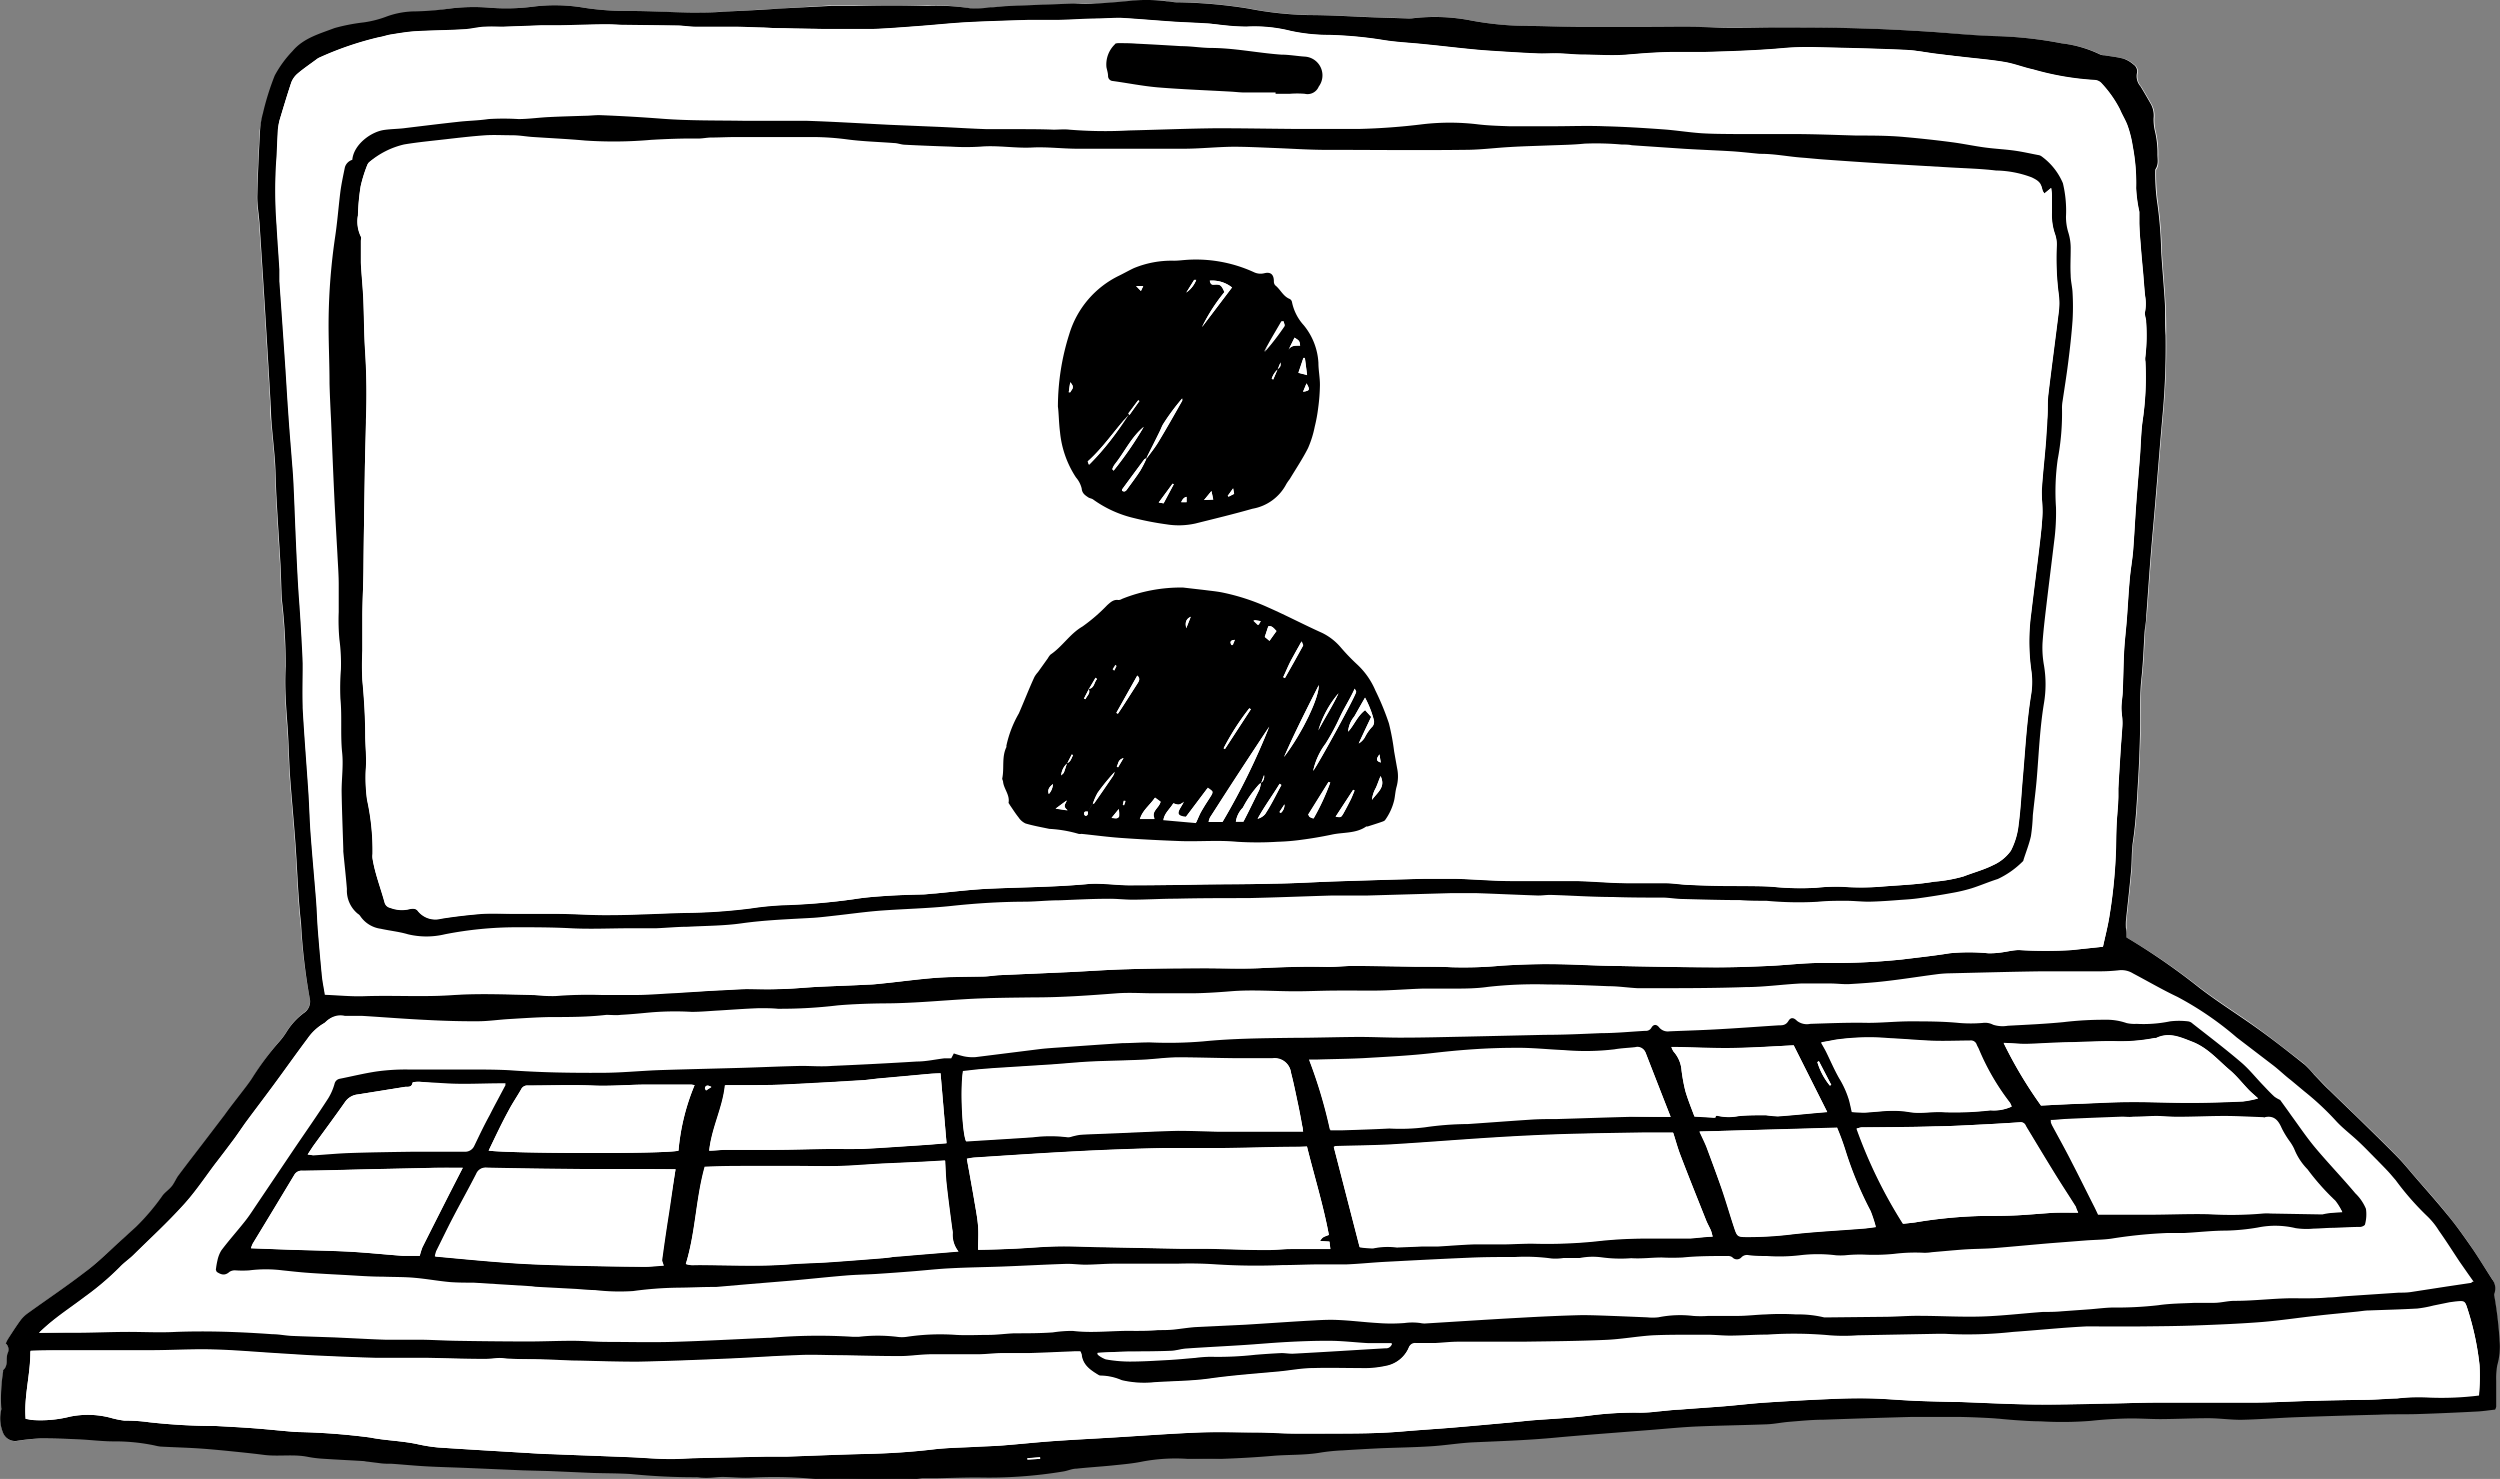
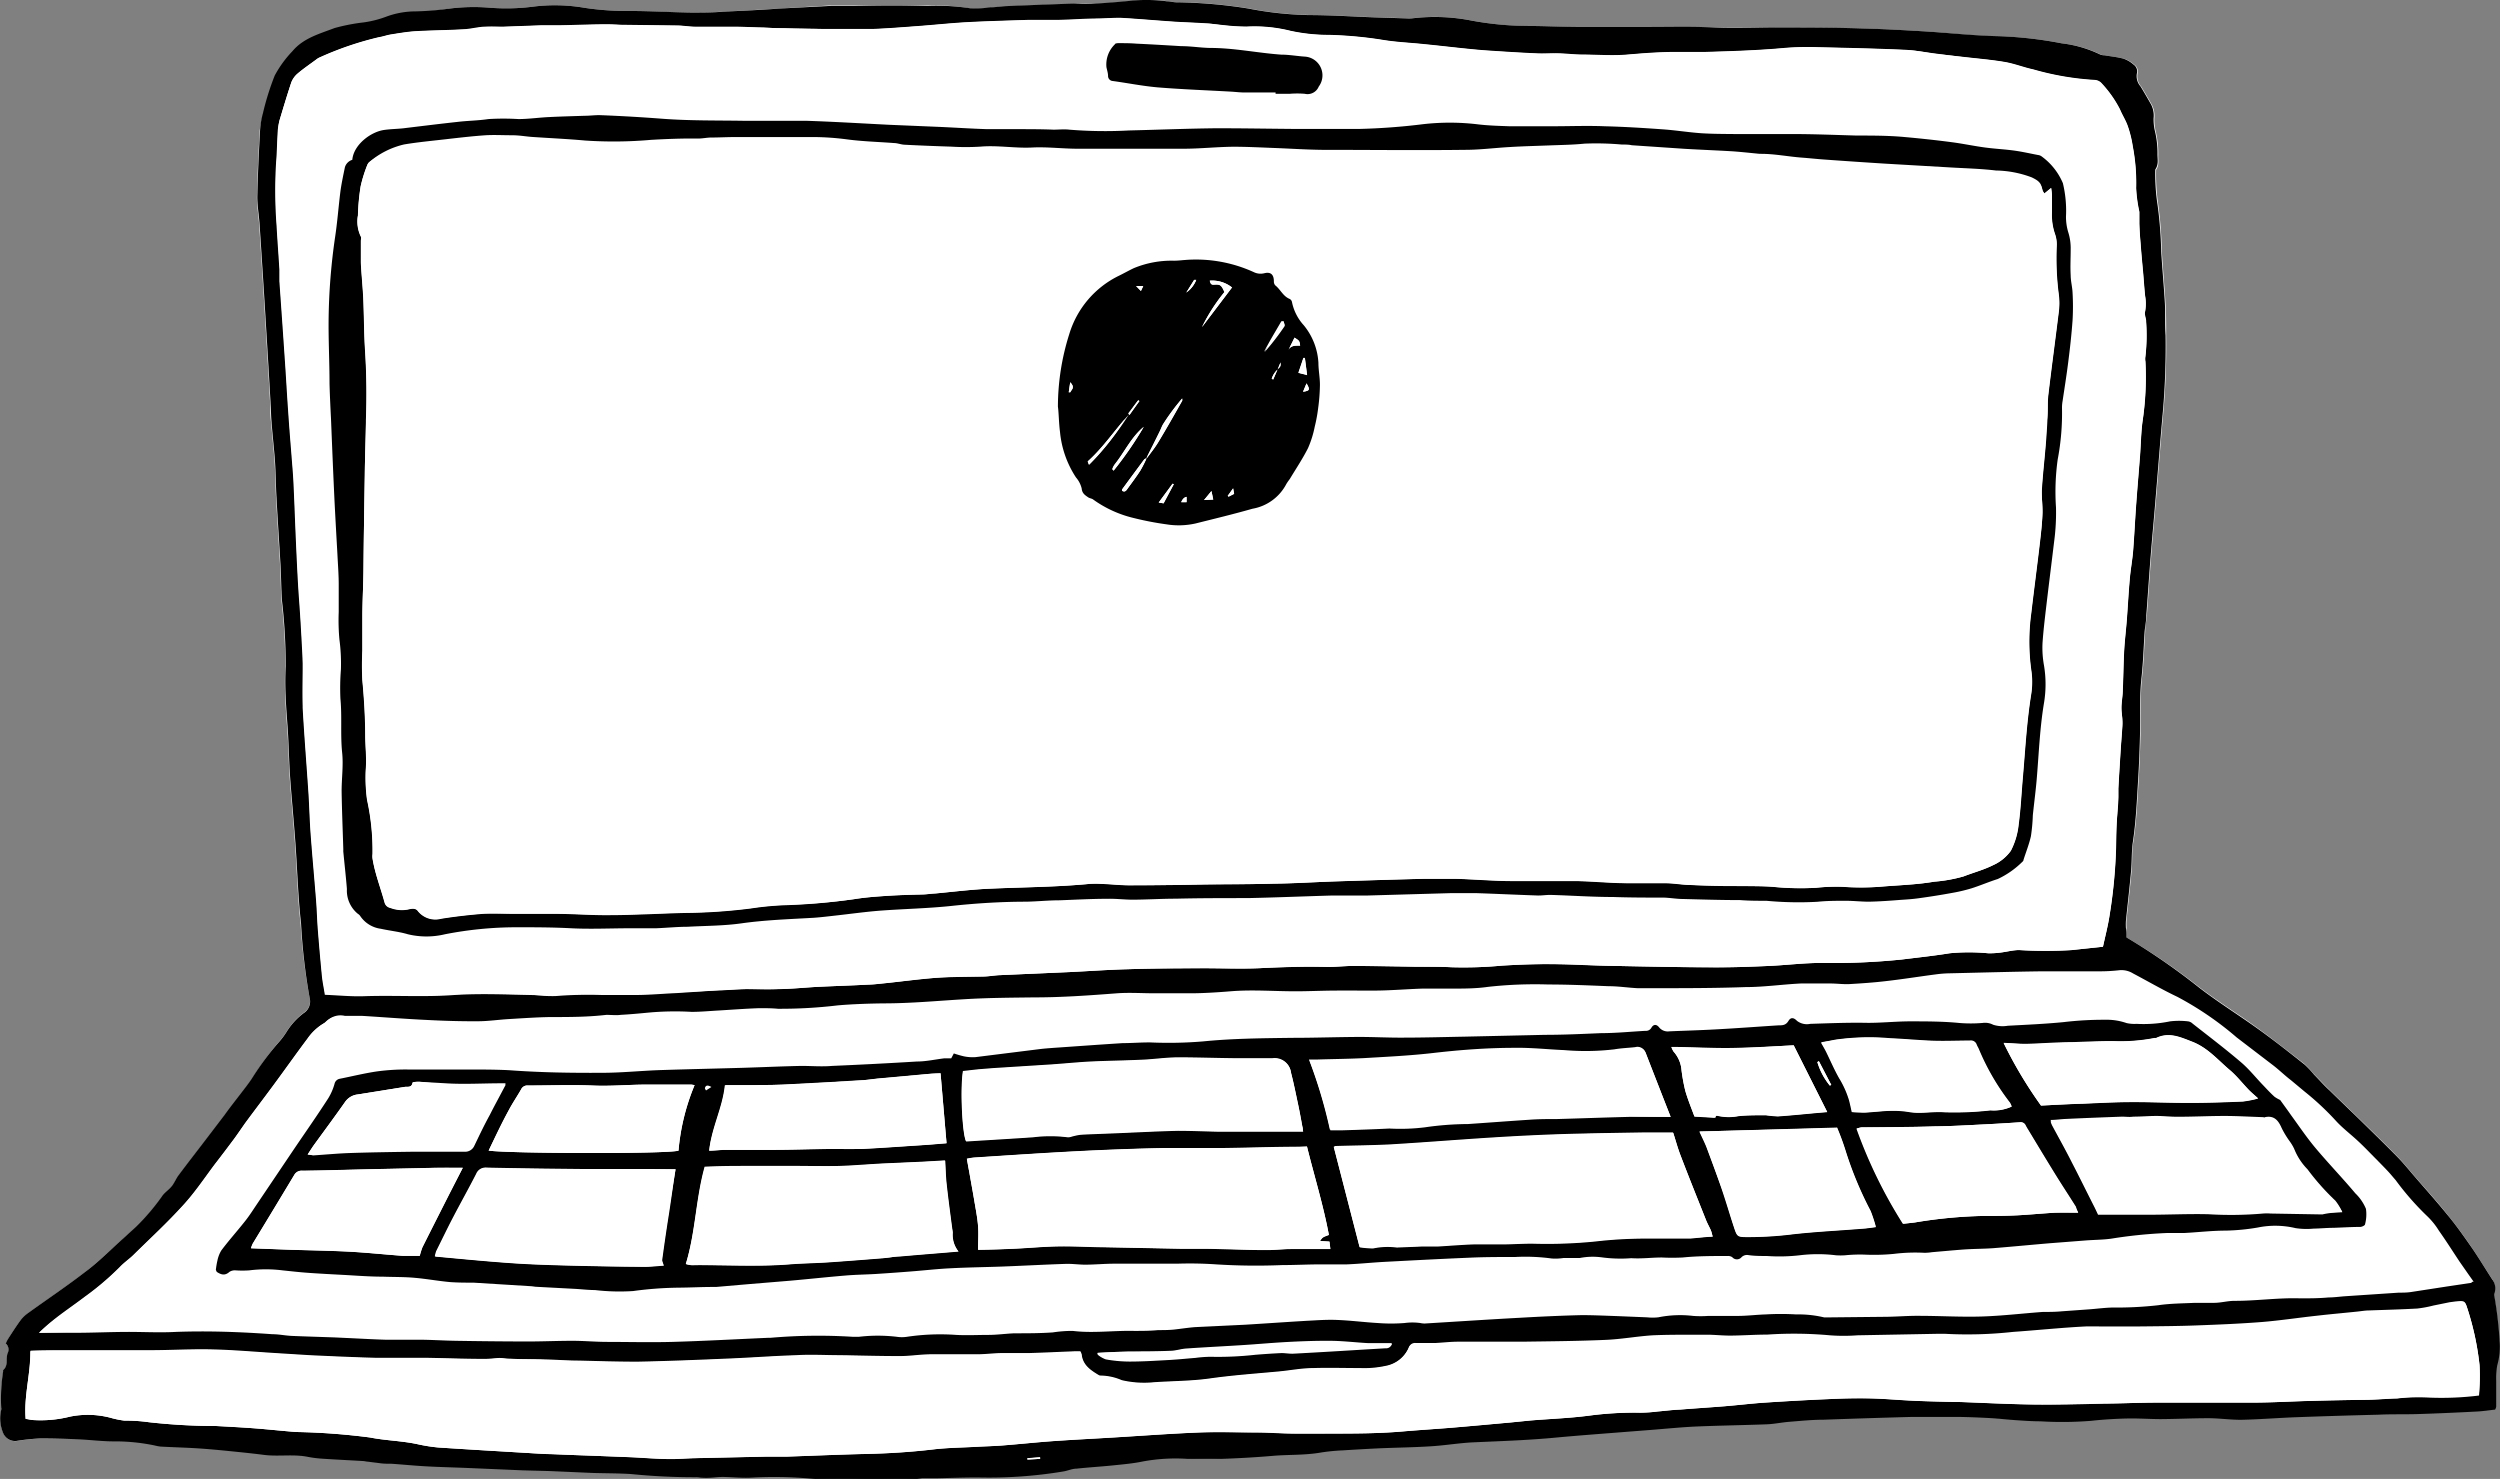
<svg xmlns="http://www.w3.org/2000/svg" id="Layer_1" data-name="Layer 1" viewBox="0 0 250.28 148.06">
  <rect x="0" y="0" width="250.28" height="148.06" fill="#808080" stroke="none" />
  <defs>
    <style>.cls-1{fill:#fff;}</style>
  </defs>
  <path class="cls-1" d="M212.89,93.85c0-.34,0-.66,0-1a5.93,5.93,0,0,1,0-.73c.17-1.64.36-3.28.51-4.92.1-1,0-2,.19-3,.3-2,.39-4,.51-6,.11-1.72.16-3.45.21-5.17s-.06-3.5.14-5.25c.17-1.52.21-3,.31-4.57,0-.55.13-1.09.17-1.64.15-2,.28-4,.44-6,.13-1.67.29-3.34.43-5,.24-2.88.47-5.77.72-8.66a75.74,75.74,0,0,0,.34-8.39c0-1.07,0-2.15-.07-3.22-.1-1.75-.27-3.5-.37-5.24A40.51,40.51,0,0,0,216,20a21,21,0,0,1-.15-3c.35-.47.19-1,.22-1.51a9.47,9.47,0,0,0-.28-2.44,5.24,5.24,0,0,1-.11-1.18,2.44,2.44,0,0,0-.25-1.38c-.35-.61-.69-1.21-1.06-1.81A1.56,1.56,0,0,1,214,7.35a.82.82,0,0,0-.33-.87,2.94,2.94,0,0,0-1-.59c-.61-.17-1.26-.23-1.9-.34a1.23,1.23,0,0,1-.44-.08,12,12,0,0,0-3.85-1.12,40.07,40.07,0,0,0-6.39-.72c-2.45,0-4.89-.33-7.34-.48-2.07-.12-4.15-.24-6.23-.29-2.92-.07-5.85-.11-8.78-.1-2.05,0-4.09.06-6.15,0s-4.25-.05-6.37-.05c-2.46,0-4.91,0-7.36,0-1.59,0-3.19-.09-4.79-.1a32.08,32.08,0,0,1-6-.6,19,19,0,0,0-5.68-.18,5.68,5.68,0,0,1-.59,0l-3.15-.1c-2.2-.08-4.4-.22-6.61-.23a34.87,34.87,0,0,1-6-.65,48.82,48.82,0,0,0-7.25-.63c-.29,0-.59-.06-.89-.1a16,16,0,0,0-3.66,0c-1.16.12-2.34.21-3.51.27-.72,0-1.45-.06-2.17,0-2.23.07-4.45.16-6.68.25-.55,0-1.1.08-1.65.12a9.75,9.75,0,0,1-2,.1A22.58,22.58,0,0,0,92.8.54c-2.43.09-4.85.08-7.28,0-.77,0-1.55,0-2.33,0L78,.86c-1.87.11-3.75.22-5.62.31-1.07.06-2.15.11-3.22.09-2,0-4-.16-6.07-.16A28.63,28.63,0,0,1,58.5.78a17.36,17.36,0,0,0-5.24-.1A21,21,0,0,1,49,.77a19.47,19.47,0,0,0-4,.09,29.19,29.19,0,0,1-3.34.38,8.44,8.44,0,0,0-3,.55,10.55,10.55,0,0,1-2.18.55,18.87,18.87,0,0,0-2.94.57c-1.49.57-3.11,1-4.2,2.3a11.12,11.12,0,0,0-1.79,2.46,26.75,26.75,0,0,0-1.18,3.78A8.2,8.2,0,0,0,26,13.07c-.12,2.22-.23,4.45-.28,6.67,0,.94.17,1.89.23,2.84.22,3.37.44,6.74.64,10.12q.24,3.88.46,7.79c0,.6,0,1.21.09,1.8.1,1.32.26,2.64.35,4s.08,2.4.15,3.59c.12,2.3.28,4.6.41,6.9.06,1.15.06,2.31.14,3.45a56,56,0,0,1,.37,6.6,29.8,29.8,0,0,0,0,3c.05,1.33.17,2.65.25,4s.1,2.65.19,4c.16,2.24.38,4.48.54,6.73.19,2.67.26,5.35.56,8A59.88,59.88,0,0,0,31,99.9a1.39,1.39,0,0,1-.59,1.49,6.86,6.86,0,0,0-1.67,1.81,7.48,7.48,0,0,1-.73,1A27.84,27.84,0,0,0,25.25,108c-.19.3-.4.58-.61.86-.72,1-1.45,1.91-2.17,2.86l-2.19,2.87c-.81,1-1.62,2.1-2.41,3.16-.25.33-.4.75-.66,1.07s-.66.59-.93.94a22.2,22.2,0,0,1-2.66,3.14L12.34,124c-1.27,1.13-2.48,2.33-3.83,3.37-1.84,1.42-3.78,2.72-5.67,4.08a3.43,3.43,0,0,0-.76.71c-.44.6-.85,1.24-1.25,1.86a2.78,2.78,0,0,0-.23.49.81.81,0,0,1,.17,1c-.17.55.1,1.21-.44,1.67,0,0,0,.1,0,.15a17.42,17.42,0,0,0-.19,3.61.41.41,0,0,1,0,.22,3.78,3.78,0,0,0,.18,2.28,1.3,1.3,0,0,0,1.32.83A22.62,22.62,0,0,1,4.07,144c1.23,0,2.46,0,3.69,0s2.39.21,3.59.21a19.37,19.37,0,0,1,4.09.41,4.08,4.08,0,0,0,.59.11c1.25.07,2.5.1,3.75.18,1.07.07,2.15.17,3.22.28s2.18.22,3.28.36c1.49.18,3-.09,4.49.21a11.66,11.66,0,0,0,1.56.19c1.32.09,2.64.15,4,.23.15,0,.3.05.45.06.41.06.83.13,1.25.16s.75,0,1.12.05c1.17.08,2.33.19,3.5.26s2.54.1,3.82.15l5.85.25,2.63.07,4.34.19c1.28,0,2.56,0,3.83.11a64,64,0,0,0,6.49.32c.23,0,.45,0,.67.05a6.26,6.26,0,0,0,.75,0c.42,0,.85-.08,1.27-.08.95,0,1.9.12,2.84.07a41.51,41.51,0,0,1,5.9.09,35.55,35.55,0,0,0,5.16.05c2-.13,4,.24,6.07-.08.09,0,.2,0,.3,0,.42,0,.84,0,1.27,0,1.35,0,2.7-.13,4-.08a45.54,45.54,0,0,0,8.57-.6c.44-.07.87-.24,1.32-.28,1.19-.13,2.39-.2,3.58-.32,1-.11,2.05-.19,3.05-.4a18.13,18.13,0,0,1,4.47-.26c1.15,0,2.3.08,3.45,0,1.7-.06,3.39-.14,5.08-.3s3.25,0,4.86-.34a19.49,19.49,0,0,1,2.16-.21c1.25-.08,2.49-.15,3.74-.21,1.7-.07,3.4-.09,5.1-.2,1.45-.09,2.89-.34,4.33-.4,2.72-.12,5.44-.21,8.16-.47,2.36-.22,4.73-.39,7.1-.58l2.32-.18c1.55-.12,3.1-.28,4.65-.35,2.35-.1,4.7-.13,7.06-.22.74,0,1.48-.19,2.23-.25,1.15-.09,2.3-.17,3.45-.21q4.42-.16,8.86-.28c1.43,0,2.85-.05,4.28,0,1.13,0,2.26,0,3.38.11s1.95.17,2.92.23c.75.05,1.5.08,2.25.1a36.33,36.33,0,0,0,5.11-.05c1.16-.13,2.33-.2,3.51-.23s2.3.06,3.45.06c1.6,0,3.2-.09,4.8-.09,1.08,0,2.15.18,3.22.16,1.86,0,3.7-.19,5.55-.26q4.09-.15,8.17-.25c1.38,0,2.76,0,4.13-.07,1.93-.06,3.86-.15,5.78-.25.62,0,1.23-.13,1.81-.19a1,1,0,0,0,.11-.3c0-.87,0-1.73,0-2.6a7.36,7.36,0,0,1,.11-1.56,6.72,6.72,0,0,0,.23-2.44,39.12,39.12,0,0,0-.52-4.45.48.48,0,0,1,0-.29,1.46,1.46,0,0,0-.23-1.41c-.72-1.11-1.41-2.25-2.16-3.34s-1.54-2.16-2.38-3.19c-1-1.26-2.11-2.47-3.17-3.7-.56-.64-1.09-1.31-1.68-1.92-1.17-1.2-2.37-2.37-3.57-3.54s-2.2-2.12-3.29-3.19c-.54-.53-1.05-1.07-1.58-1.61a9.48,9.48,0,0,0-.94-1c-1.66-1.29-3.31-2.59-5-3.81s-3.78-2.52-5.59-3.92A65.85,65.85,0,0,0,212.89,93.85Z" />
  <path d="M212.89,93.85a65.85,65.85,0,0,1,7.24,5c1.81,1.4,3.74,2.61,5.59,3.92s3.37,2.52,5,3.81a9.48,9.48,0,0,1,.94,1c.53.54,1,1.08,1.58,1.61,1.09,1.07,2.2,2.12,3.29,3.19s2.4,2.34,3.57,3.54c.59.61,1.12,1.28,1.68,1.92,1.06,1.23,2.15,2.44,3.17,3.7.84,1,1.62,2.1,2.38,3.19s1.44,2.23,2.16,3.34a1.46,1.46,0,0,1,.23,1.41.48.48,0,0,0,0,.29,39.12,39.12,0,0,1,.52,4.45,6.72,6.72,0,0,1-.23,2.44,7.36,7.36,0,0,0-.11,1.56c0,.87,0,1.73,0,2.6a1,1,0,0,1-.11.3c-.58.06-1.19.16-1.81.19-1.92.1-3.85.19-5.78.25-1.37.05-2.75,0-4.13.07q-4.08.1-8.17.25c-1.85.07-3.69.22-5.55.26-1.07,0-2.14-.15-3.22-.16-1.6,0-3.2.08-4.8.09-1.15,0-2.3-.09-3.45-.06s-2.35.1-3.51.23a36.33,36.33,0,0,1-5.11.05c-.75,0-1.5-.05-2.25-.1-1-.06-1.94-.18-2.92-.23s-2.25-.11-3.38-.11c-1.43,0-2.85,0-4.28,0q-4.44.12-8.86.28c-1.15,0-2.3.12-3.45.21-.75.06-1.49.22-2.23.25-2.36.09-4.71.12-7.06.22-1.55.07-3.1.23-4.65.35l-2.32.18c-2.37.19-4.74.36-7.1.58-2.72.26-5.44.35-8.16.47-1.44.06-2.88.31-4.33.4-1.7.11-3.4.13-5.1.2-1.25.06-2.49.13-3.74.21a19.49,19.49,0,0,0-2.16.21c-1.61.29-3.24.2-4.86.34s-3.38.24-5.08.3c-1.15,0-2.3,0-3.45,0a18.13,18.13,0,0,0-4.47.26c-1,.21-2,.29-3.05.4-1.19.12-2.39.19-3.58.32-.45,0-.88.21-1.32.28a45.54,45.54,0,0,1-8.57.6c-1.35,0-2.7.05-4,.08-.43,0-.85,0-1.27,0-.1,0-.21,0-.3,0-2,.32-4,0-6.07.08a35.55,35.55,0,0,1-5.16-.05,41.51,41.51,0,0,0-5.9-.09c-.94.05-1.89-.06-2.84-.07-.42,0-.85.06-1.27.08a6.26,6.26,0,0,1-.75,0c-.22,0-.44-.06-.67-.05a64,64,0,0,1-6.49-.32c-1.27-.08-2.55-.07-3.83-.11l-4.34-.19-2.63-.07-5.85-.25c-1.28-.05-2.55-.08-3.82-.15s-2.33-.18-3.5-.26c-.37,0-.75,0-1.12-.05s-.84-.1-1.25-.16c-.15,0-.3-.05-.45-.06-1.32-.08-2.64-.14-4-.23a11.66,11.66,0,0,1-1.56-.19c-1.49-.3-3,0-4.49-.21-1.1-.14-2.19-.25-3.28-.36s-2.15-.21-3.22-.28c-1.25-.08-2.5-.11-3.75-.18a4.08,4.08,0,0,1-.59-.11,19.37,19.37,0,0,0-4.09-.41c-1.2,0-2.4-.16-3.59-.21S5.3,144,4.07,144a22.62,22.62,0,0,0-2.45.26,1.3,1.3,0,0,1-1.32-.83,3.78,3.78,0,0,1-.18-2.28.41.41,0,0,0,0-.22,17.42,17.42,0,0,1,.19-3.61c0-.05,0-.13,0-.15.54-.46.27-1.12.44-1.67a.81.81,0,0,0-.17-1A2.78,2.78,0,0,1,.83,134c.4-.62.81-1.26,1.25-1.86a3.43,3.43,0,0,1,.76-.71c1.89-1.36,3.83-2.66,5.67-4.08,1.35-1,2.56-2.24,3.83-3.37l1.28-1.16a22.2,22.2,0,0,0,2.66-3.14c.27-.35.66-.59.93-.94s.41-.74.66-1.07c.79-1.06,1.6-2.11,2.41-3.16l2.19-2.87c.72-1,1.45-1.9,2.17-2.86.21-.28.42-.56.61-.86A27.84,27.84,0,0,1,28,104.24a7.48,7.48,0,0,0,.73-1,6.86,6.86,0,0,1,1.67-1.81A1.39,1.39,0,0,0,31,99.9a59.88,59.88,0,0,1-.86-7.44c-.3-2.65-.37-5.33-.56-8-.16-2.25-.38-4.49-.54-6.73-.09-1.32-.12-2.65-.19-4s-.2-2.64-.25-4a29.8,29.8,0,0,1,0-3,56,56,0,0,0-.37-6.6c-.08-1.14-.08-2.3-.14-3.45-.13-2.3-.29-4.6-.41-6.9-.07-1.19-.07-2.4-.15-3.59s-.25-2.65-.35-4c-.05-.59-.05-1.2-.09-1.8q-.22-3.9-.46-7.79c-.2-3.38-.42-6.75-.64-10.12-.06-.95-.24-1.9-.23-2.84.05-2.22.16-4.45.28-6.67a8.2,8.2,0,0,1,.28-1.62,26.75,26.75,0,0,1,1.18-3.78,11.12,11.12,0,0,1,1.79-2.46c1.09-1.3,2.71-1.73,4.2-2.3a18.87,18.87,0,0,1,2.94-.57,10.55,10.55,0,0,0,2.18-.55,8.44,8.44,0,0,1,3-.55A29.19,29.19,0,0,0,45,.86a19.47,19.47,0,0,1,4-.09A21,21,0,0,0,53.26.68a17.36,17.36,0,0,1,5.24.1,28.63,28.63,0,0,0,4.62.32c2,0,4.05.13,6.07.16,1.07,0,2.15,0,3.22-.09C74.28,1.08,76.16,1,78,.86L83.19.59c.78,0,1.56,0,2.33,0,2.43,0,4.85,0,7.28,0a22.58,22.58,0,0,1,4.34.24,9.75,9.75,0,0,0,2-.1c.55,0,1.1-.1,1.65-.12,2.23-.09,4.45-.18,6.68-.25.72,0,1.45.07,2.17,0C110.82.29,112,.2,113.16.08a16,16,0,0,1,3.66.05c.3,0,.6.09.89.1A48.82,48.82,0,0,1,125,.86a34.87,34.87,0,0,0,6,.65c2.21,0,4.41.15,6.61.23l3.15.1a5.68,5.68,0,0,0,.59,0A19,19,0,0,1,147,2a32.08,32.08,0,0,0,6,.6c1.6,0,3.2.09,4.79.1,2.45,0,4.9,0,7.36,0,2.12,0,4.25-.06,6.37.05s4.1,0,6.15,0c2.93,0,5.86,0,8.78.1,2.08.05,4.16.17,6.23.29,2.45.15,4.89.43,7.34.48a40.07,40.07,0,0,1,6.39.72,12,12,0,0,1,3.85,1.12,1.23,1.23,0,0,0,.44.08c.64.11,1.29.17,1.9.34a2.94,2.94,0,0,1,1,.59.82.82,0,0,1,.33.87,1.56,1.56,0,0,0,.36,1.31c.37.6.71,1.2,1.06,1.81a2.44,2.44,0,0,1,.25,1.38,5.24,5.24,0,0,0,.11,1.18,9.47,9.47,0,0,1,.28,2.44c0,.52.13,1-.22,1.51a21,21,0,0,0,.15,3,40.51,40.51,0,0,1,.44,5.15c.1,1.74.27,3.49.37,5.24.06,1.07,0,2.15.07,3.22a75.74,75.74,0,0,1-.34,8.39c-.25,2.89-.48,5.78-.72,8.66-.14,1.67-.3,3.34-.43,5-.16,2-.29,4-.44,6,0,.55-.13,1.09-.17,1.64-.1,1.53-.14,3-.31,4.57-.2,1.75-.1,3.5-.14,5.25s-.1,3.45-.21,5.17c-.12,2-.21,4-.51,6-.15,1-.09,2-.19,3-.15,1.64-.34,3.28-.51,4.92a5.93,5.93,0,0,0,0,.73C212.9,93.19,212.89,93.51,212.89,93.85Zm-2.36.93c.22-1,.45-1.94.61-2.87a51.52,51.52,0,0,0,.69-7c0-.91,0-1.82.08-2.73s.11-1.6.15-2.4c0-.27,0-.55,0-.82.07-1.28.15-2.55.23-3.83.05-.79.12-1.59.17-2.39a5,5,0,0,0,0-.67c0-.42-.1-.85-.09-1.27s.11-1.09.13-1.64c.06-1.34.07-2.69.14-4,.06-1.05.19-2.09.27-3.14.1-1.35.17-2.7.29-4,.08-1,.26-1.92.34-2.88.12-1.51.19-3,.3-4.56s.26-3.29.39-4.93c.08-1.12.1-2.25.24-3.37a30,30,0,0,0,.3-6.06,1.57,1.57,0,0,1,0-.53,18.82,18.82,0,0,0,.07-3.44c0-.31-.19-.66-.11-1a4.52,4.52,0,0,0,0-1.64c-.07-.72-.12-1.44-.18-2.16-.09-1-.19-2-.26-3-.06-.7-.09-1.4-.13-2.1,0-.37,0-.75,0-1.12a13.9,13.9,0,0,1-.32-2.37,19.51,19.51,0,0,0-.34-4.18,11.12,11.12,0,0,0-.49-2c-.2-.59-.55-1.12-.79-1.7a11.41,11.41,0,0,0-1.82-2.59,1,1,0,0,0-.69-.35,28.16,28.16,0,0,1-6.19-1.07c-1-.21-1.91-.58-2.88-.75-1.36-.23-2.73-.34-4.09-.5L194,5.39c-1.12-.13-2.23-.36-3.35-.41-2.89-.13-5.79-.19-8.69-.26a29,29,0,0,0-3.23.07c-2.69.25-5.38.33-8.08.41-1,0-2.06,0-3.08,0-1.55,0-3.09.13-4.64.26s-3,0-4.58,0c-.74,0-1.49-.11-2.23-.12s-1.51.07-2.25,0c-1.65-.07-3.3-.18-5-.29-.87-.06-1.73-.15-2.6-.24-1.22-.13-2.43-.27-3.65-.39-1.39-.15-2.8-.2-4.18-.43a40.3,40.3,0,0,0-5.38-.5,18,18,0,0,1-3.87-.41,14.82,14.82,0,0,0-4.4-.42,21.21,21.21,0,0,1-2.24-.14c-.62-.06-1.24-.15-1.87-.19-1.07-.07-2.15-.1-3.22-.17-1.78-.12-3.55-.28-5.32-.38-.69,0-1.4.05-2.1.07-1.37,0-2.75.11-4.12.14-1,0-2,0-3,0-2.05.07-4.1.12-6.14.23-1.6.09-3.2.26-4.79.38s-3.09.24-4.64.3c-1.12,0-2.25,0-3.37,0-1.78,0-3.56,0-5.34-.08-.72,0-1.45,0-2.17-.07-.93,0-1.85-.07-2.78-.08-1.37,0-2.75,0-4.13,0-.57,0-1.14-.11-1.71-.12l-5.64-.07c-.53,0-1-.06-1.57-.05-1.52,0-3,.07-4.56.1-.63,0-1.26,0-1.88,0l-3.83.14c-.6,0-1.2,0-1.8,0s-1.43.22-2.15.26c-1.6.09-3.21.1-4.8.19-.82.05-1.64.19-2.45.32-.42.06-.83.22-1.24.28a32.09,32.09,0,0,0-5.88,2,1.54,1.54,0,0,0-.39.23c-.62.46-1.27.9-1.86,1.4a2.22,2.22,0,0,0-.64.9C28.75,9.51,28.38,10.75,28,12a5.2,5.2,0,0,0-.2,1.18c-.07,1-.07,2.05-.16,3.07a46.83,46.83,0,0,0,.05,6.38c.08,1.45.19,2.89.28,4.34,0,.4,0,.8,0,1.2.18,2.55.36,5.09.53,7.64.13,1.8.22,3.6.35,5.39.09,1.37.2,2.74.31,4.11.07.95.16,1.9.21,2.85.09,1.82.15,3.64.23,5.46s.15,3.4.25,5.1c.08,1.3.19,2.59.26,3.89s.15,2.55.19,3.82c0,1.48,0,3,0,4.44.16,2.85.39,5.69.58,8.54.09,1.42.12,2.84.23,4.26.16,2.14.36,4.29.53,6.43.08,1,.1,2,.18,3,.12,1.52.25,3,.4,4.56.06.64.2,1.27.3,1.93,1.4.06,2.69.19,4,.14,3-.1,5.9.1,8.86-.11,2.69-.18,5.41-.05,8.12,0a16.18,16.18,0,0,0,2.08.1,42.22,42.22,0,0,1,4.64-.11c1.17,0,2.35,0,3.53,0s2.63-.13,4-.19L72,99.14c.9,0,1.8-.11,2.7-.12,1.07,0,2.15.07,3.22,0,1.32,0,2.64-.16,4-.23,1.67-.08,3.34-.13,5-.22.62,0,1.24-.1,1.86-.16,1.59-.17,3.18-.4,4.78-.51s3.25-.09,4.87-.14c.58,0,1.15-.11,1.72-.14l7-.31c1.9-.09,3.8-.23,5.7-.28,2.52-.07,5-.08,7.58-.1,1.85,0,3.7.08,5.55,0,2.27-.09,4.54-.19,6.82-.13.9,0,1.8-.1,2.69-.1,1.86,0,3.71,0,5.56.07,1.4,0,2.81,0,4.2.06a41.1,41.1,0,0,0,5.09-.16c1.63-.1,3.26-.17,4.88-.15,2.18,0,4.36.14,6.54.18,3.33.07,6.66.13,10,.14,1.78,0,3.56-.06,5.33-.14s3.44-.29,5.17-.3a68.33,68.33,0,0,0,8.09-.34c1.61-.2,3.23-.37,4.83-.63a20.33,20.33,0,0,1,3.82,0,7.61,7.61,0,0,0,1.26-.07c.61-.07,1.23-.24,1.85-.25a42.92,42.92,0,0,0,5.32,0C208.49,95,209.51,94.89,210.53,94.78ZM3.91,133.43H7.48c1.71,0,3.41-.08,5.11-.09s3.35.09,5,0c3.23-.12,6.45,0,9.67.23.65,0,1.3.14,1.95.17,1.42.06,2.84.1,4.27.15l1.05.05c1.35.06,2.7.14,4,.18,1.1,0,2.2,0,3.29,0,1.28,0,2.56.09,3.84.11q3.56.06,7.11.07c1.52,0,3-.07,4.56-.07,1.1,0,2.2.1,3.3.11,2.22,0,4.45.06,6.67,0,3.2-.09,6.4-.27,9.6-.41h.23a55.41,55.41,0,0,1,8.25-.1c.2,0,.4,0,.6,0a16.19,16.19,0,0,1,3.81,0,3.37,3.37,0,0,0,1,0,22.67,22.67,0,0,1,4.94-.19c1.07.06,2.15,0,3.22,0,.88,0,1.75-.13,2.63-.16,1.27,0,2.55,0,3.82-.09a12.74,12.74,0,0,1,2-.15c2,.25,4.1-.05,6.14,0,.8,0,1.6,0,2.4-.08.55,0,1.09,0,1.64-.06s1.39-.19,2.08-.24l5-.24c2-.12,4.09-.27,6.14-.39,1-.05,2-.13,3-.09,1.38.05,2.75.23,4.12.31a17.39,17.39,0,0,0,2.7,0,5.83,5.83,0,0,1,1.56,0,2.3,2.3,0,0,0,.45.05c3.14-.19,6.29-.4,9.43-.57,2.1-.12,4.2-.22,6.3-.27,1.19,0,2.4.06,3.6.1l2.92.12a5.33,5.33,0,0,0,1.13,0,11.11,11.11,0,0,1,3.5-.14,10.69,10.69,0,0,0,1.5,0c1,0,1.94,0,2.91,0s1.89-.12,2.84-.15a26.07,26.07,0,0,1,3.06,0,11.05,11.05,0,0,1,2.81.3l.15,0,5.78-.06c1.17,0,2.35-.11,3.53-.1,2.08,0,4.16.13,6.23.07s4.13-.31,6.2-.46c.61,0,1.23,0,1.85-.06l2.92-.21c.72-.06,1.44-.15,2.16-.17a37.36,37.36,0,0,0,4.61-.23c1.21-.18,2.44-.18,3.67-.24.65,0,1.3,0,1.95,0s1.39-.21,2.09-.2c2.17,0,4.32-.32,6.49-.25.95,0,1.9,0,2.85-.09.55,0,1.1-.08,1.65-.12l5.39-.36c.4,0,.8,0,1.2-.06l3.7-.57,2.42-.36-.51-.72-.9-1.29c-.69-1-1.36-2.08-2.07-3.1a7.33,7.33,0,0,0-1.18-1.46,27.63,27.63,0,0,1-3.15-3.6c-.29-.35-.57-.7-.88-1-.57-.6-1.15-1.18-1.73-1.77-.38-.39-.77-.78-1.17-1.15-.75-.7-1.58-1.32-2.26-2.08a27.65,27.65,0,0,0-3.07-2.86l-1.38-1.15c-.58-.48-1.13-1-1.72-1.44l-3.7-2.83a32.09,32.09,0,0,0-5.93-4.06c-1.52-.72-3-1.57-4.45-2.35a2.2,2.2,0,0,0-1.36-.32,17.52,17.52,0,0,1-2.17.11c-1.86,0-3.71-.06-5.57,0-3.08,0-6.16.13-9.24.2a11.31,11.31,0,0,0-1.42.11c-1.68.22-3.36.49-5.05.68-1.19.14-2.39.22-3.58.29-.63,0-1.26,0-1.88-.06-1,0-2-.09-3,0-1.84.09-3.68.31-5.53.36-3,.08-6.06.08-9.08.11-.58,0-1.15,0-1.72,0-1,0-2-.16-2.92-.2-2-.08-4-.13-6-.17a42.64,42.64,0,0,0-6.08.24c-1.18.14-2.39.14-3.59.17-1,0-1.94,0-2.91,0-1.65.05-3.3.15-4.94.2-1.35,0-2.7,0-4.05,0s-2.5.07-3.75.07c-2.17,0-4.34-.18-6.51,0-1.32.11-2.64.16-4,.2s-2.4,0-3.6,0-2.51-.07-3.76,0c-2.74.21-5.49.38-8.24.41-2.38,0-4.76,0-7.14.19-2.67.16-5.34.39-8,.41-1.53,0-3.06.07-4.58.2a48,48,0,0,1-6,.34c-.62,0-1.25-.09-1.87-.06-1.32,0-2.64.15-4,.23-.92.05-1.85.18-2.76.14a29.13,29.13,0,0,0-4.28.07c-.94.09-1.88.18-2.83.23-.47,0-1-.09-1.42,0-1.87.18-3.74.2-5.62.22-1.37,0-2.75.12-4.12.2-1,.06-2.09.22-3.14.22-1.7,0-3.39,0-5.09-.13-2.17-.1-4.34-.28-6.51-.41-.57,0-1.14,0-1.71,0a1.87,1.87,0,0,0-1.77.51,1.11,1.11,0,0,1-.3.22A5.19,5.19,0,0,0,30.8,104c-1.17,1.56-2.29,3.15-3.45,4.72-.93,1.26-1.89,2.52-2.82,3.78-.37.5-.71,1-1.08,1.54-.64.86-1.29,1.72-1.95,2.57-1,1.38-2,2.83-3.16,4.09-1.59,1.74-3.32,3.33-5,5-.42.41-.93.75-1.34,1.19a28.19,28.19,0,0,1-3.53,3c-1.05.8-2.14,1.56-3.19,2.37A17.15,17.15,0,0,0,3.91,133.43Zm-1.34,8.62c.25,0,.47.09.68.11A12,12,0,0,0,7,141.82a9,9,0,0,1,4,.1,9.42,9.42,0,0,0,1.44.3,16.76,16.76,0,0,1,2.46.16,60.73,60.73,0,0,0,6.73.38c1.27.07,2.55.14,3.82.23s2.79.26,4.19.37a65.61,65.61,0,0,1,7.4.55c1.56.31,3.18.33,4.75.67a16.36,16.36,0,0,0,2.08.33c3,.2,6.09.38,9.14.56.77.05,1.54.08,2.31.11,1.55.07,3.11.12,4.66.18l3.23.12c1.27.06,2.54.16,3.82.18.9,0,1.79-.06,2.69-.09l6.92-.15c.7,0,1.4,0,2.1,0,2.68-.09,5.36-.21,8-.27,2.23-.05,4.45-.19,6.67-.45,1.41-.17,2.85-.18,4.27-.26.9-.05,1.8-.07,2.7-.14,1.67-.13,3.34-.31,5-.43,2.1-.15,4.21-.25,6.31-.38,2.8-.17,5.6-.38,8.4-.49,1.92-.07,3.86,0,5.79,0,1.2,0,2.4.09,3.6.11s2.55,0,3.82,0c2.33,0,4.66,0,7-.2,1.7-.15,3.4-.25,5.09-.39,1.92-.16,3.83-.34,5.74-.51l2.1-.21c1.94-.16,3.9-.23,5.83-.48a34.41,34.41,0,0,1,5.17-.3,14.35,14.35,0,0,0,1.72-.12c.75-.06,1.49-.14,2.24-.19,1.47-.12,2.95-.21,4.42-.33s2.73-.28,4.1-.37c2.13-.14,4.25-.26,6.38-.35,1.37-.06,2.75-.1,4.12-.07s3,.17,4.49.24,3,.07,4.51.12c2.45.09,4.91.22,7.36.25s4.76,0,7.14-.09c1.73,0,3.45-.09,5.18-.1,3.23,0,6.46,0,9.7,0,1.9,0,3.8-.12,5.7-.17s3.76-.07,5.64-.11c1,0,2.05-.09,3.07-.14a20.62,20.62,0,0,1,3.22-.16,30.54,30.54,0,0,0,4.94-.21,21.65,21.65,0,0,0,.06-3,28,28,0,0,0-1.16-5.49c-.3-.92-.27-.93-1.23-.84l-.6.08-1.62.33A11.84,11.84,0,0,1,242,131c-1.59.09-3.2.13-4.8.19-.42,0-.84.08-1.26.12-1.35.14-2.7.26-4,.41-1.84.2-3.67.48-5.51.63-2.17.17-4.35.26-6.53.34-1.8.07-3.6.08-5.4.1s-3.76,0-5.64,0c-2.44.12-4.89.38-7.34.55a41.84,41.84,0,0,1-6.81.19c-.25,0-.5,0-.75,0l-8,.15a18.27,18.27,0,0,1-2.77,0,39.89,39.89,0,0,0-6.28-.07c-1.22,0-2.44.09-3.67.1-.72,0-1.45-.07-2.17-.09-.47,0-.94,0-1.42,0-1.39,0-2.8,0-4.19.06-1.6.1-3.18.4-4.77.46-2.76.12-5.51.14-8.27.18-2.15,0-4.3,0-6.45,0-.75,0-1.5.09-2.25.13l-2,0a.63.63,0,0,0-.67.45,3.15,3.15,0,0,1-2.33,1.84,10.11,10.11,0,0,1-2.53.22c-1.57,0-3.15-.05-4.73,0-1.12,0-2.23.22-3.35.33-2.34.22-4.68.38-7,.71-1.85.26-3.74.25-5.61.38a9.83,9.83,0,0,1-3.2-.21,5.48,5.48,0,0,0-2.11-.46.39.39,0,0,1-.21-.06c-.81-.49-1.58-1-1.69-2.06a1.22,1.22,0,0,0-.13-.31h-.6c-1.53.06-3,.13-4.58.18-.88,0-1.75,0-2.63,0s-1.6.11-2.4.12c-1.57,0-3.15,0-4.73,0-1.05,0-2.1.18-3.15.18-2,0-4-.06-6-.09-1.44,0-2.89-.09-4.34,0-2.3.07-4.6.25-6.9.34-3,.13-6,.25-9,.31-1.95,0-3.91-.06-5.86-.11-1.15,0-2.29-.09-3.44-.12s-2.3,0-3.45-.07c-.37,0-.75-.08-1.12-.07s-1,.1-1.49.09c-2,0-4-.08-5.93-.11-1.66,0-3.31,0-5,0-2.18-.06-4.35-.16-6.53-.26l-3.37-.21c-2.12-.13-4.24-.32-6.37-.37s-4,.07-6,.08c-3.16,0-6.32,0-9.48,0-.89,0-1.78,0-2.73.05C3.06,137.6,2.38,139.77,2.57,142.05Zm107.32-6.61,0,.18a2.8,2.8,0,0,0,.81.47,13.69,13.69,0,0,0,2.38.22c1.35,0,2.7-.09,4-.16.87-.05,1.74-.14,2.61-.21a12.61,12.61,0,0,1,1.5-.11,33.74,33.74,0,0,0,4.49-.2c.87-.07,1.74-.13,2.62-.17.39,0,.79.08,1.19.06,2.45-.13,4.9-.28,7.35-.43l1.87-.11a.6.6,0,0,0,.64-.44c-.21,0-.38,0-.54,0-.63,0-1.26,0-1.88,0-1.27-.07-2.55-.21-3.82-.23-1.47,0-2.95.06-4.43.13s-2.84.21-4.26.3c-1.87.12-3.75.21-5.62.34-.55,0-1.09.21-1.63.23-1.38.05-2.76,0-4.13.06C112,135.32,110.94,135.39,109.89,135.44Zm-5.76,10.61,0-.17-1.27.1v.14Z" />
  <path class="cls-1" d="M210.53,94.78c-1,.11-2,.2-3.06.33a42.92,42.92,0,0,1-5.32,0c-.62,0-1.24.18-1.85.25a7.61,7.61,0,0,1-1.26.07,20.33,20.33,0,0,0-3.82,0c-1.6.26-3.22.43-4.83.63a68.33,68.33,0,0,1-8.09.34c-1.73,0-3.44.22-5.17.3s-3.55.15-5.33.14c-3.33,0-6.66-.07-10-.14-2.18,0-4.36-.17-6.54-.18-1.62,0-3.25.05-4.88.15a41.1,41.1,0,0,1-5.09.16c-1.39-.09-2.8,0-4.2-.06-1.85,0-3.7-.06-5.56-.07-.89,0-1.79.12-2.69.1-2.28-.06-4.55,0-6.82.13-1.85.07-3.7,0-5.55,0-2.53,0-5.06,0-7.58.1-1.9.05-3.8.19-5.7.28l-7,.31c-.57,0-1.14.12-1.72.14-1.62,0-3.25,0-4.87.14s-3.19.34-4.78.51c-.62.06-1.24.13-1.86.16-1.67.09-3.34.14-5,.22-1.33.07-2.65.19-4,.23-1.07,0-2.15,0-3.22,0-.9,0-1.8.08-2.7.12l-4.25.21c-1.32.06-2.64.15-4,.19s-2.36,0-3.53,0a42.22,42.22,0,0,0-4.64.11,16.18,16.18,0,0,1-2.08-.1c-2.71,0-5.43-.15-8.12,0-3,.21-5.9,0-8.86.11-1.29,0-2.58-.08-4-.14-.1-.66-.24-1.29-.3-1.93-.15-1.52-.28-3-.4-4.56-.08-1-.1-2-.18-3-.17-2.14-.37-4.29-.53-6.43-.11-1.42-.14-2.84-.23-4.26-.19-2.85-.42-5.69-.58-8.54-.08-1.48,0-3,0-4.44,0-1.27-.11-2.54-.19-3.82S30,60,29.9,58.72c-.1-1.7-.18-3.4-.25-5.1s-.14-3.64-.23-5.46c-.05-.95-.14-1.9-.21-2.85-.11-1.37-.22-2.74-.31-4.11-.13-1.79-.22-3.59-.35-5.39-.17-2.55-.35-5.09-.53-7.64,0-.4,0-.8,0-1.2-.09-1.45-.2-2.89-.28-4.34a46.83,46.83,0,0,1-.05-6.38c.09-1,.09-2.05.16-3.07A5.2,5.2,0,0,1,28,12c.37-1.25.74-2.49,1.16-3.72a2.22,2.22,0,0,1,.64-.9c.59-.5,1.24-.94,1.86-1.4a1.54,1.54,0,0,1,.39-.23,32.09,32.09,0,0,1,5.88-2c.41-.06.82-.22,1.24-.28.81-.13,1.63-.27,2.45-.32,1.59-.09,3.2-.1,4.8-.19.72,0,1.43-.2,2.15-.26s1.2,0,1.8,0l3.83-.14c.62,0,1.25,0,1.88,0,1.52,0,3-.08,4.56-.1.52,0,1,0,1.57.05l5.64.07c.57,0,1.14.11,1.71.12,1.38,0,2.76,0,4.13,0,.93,0,1.85.05,2.78.08.72,0,1.45.06,2.17.07,1.78,0,3.56.06,5.34.08,1.12,0,2.25.08,3.37,0,1.55-.06,3.09-.19,4.64-.3s3.19-.29,4.79-.38c2-.11,4.09-.16,6.14-.23,1,0,2,0,3,0,1.37,0,2.75-.09,4.12-.14.7,0,1.41-.1,2.1-.07,1.77.1,3.54.26,5.32.38,1.07.07,2.15.1,3.22.17.63,0,1.25.13,1.87.19a21.21,21.21,0,0,0,2.24.14,14.82,14.82,0,0,1,4.4.42,18,18,0,0,0,3.87.41,40.3,40.3,0,0,1,5.38.5c1.38.23,2.79.28,4.18.43,1.22.12,2.43.26,3.65.39.87.09,1.73.18,2.6.24,1.65.11,3.3.22,5,.29.74,0,1.5-.05,2.25,0s1.49.1,2.23.12c1.53,0,3.07.14,4.58,0s3.09-.23,4.64-.26c1,0,2.05,0,3.08,0,2.7-.08,5.39-.16,8.08-.41a29,29,0,0,1,3.23-.07c2.9.07,5.8.13,8.69.26,1.12,0,2.23.28,3.35.41l2.61.28c1.36.16,2.73.27,4.09.5,1,.17,1.91.54,2.88.75A28.16,28.16,0,0,0,209.73,8a1,1,0,0,1,.69.35,11.41,11.41,0,0,1,1.82,2.59c.24.58.59,1.11.79,1.7a11.12,11.12,0,0,1,.49,2,19.51,19.51,0,0,1,.34,4.18,13.9,13.9,0,0,0,.32,2.37c0,.37,0,.75,0,1.12,0,.7.07,1.4.13,2.1.07,1,.17,2,.26,3,.06.72.11,1.44.18,2.16a4.52,4.52,0,0,1,0,1.64c-.08.29.12.64.11,1a18.82,18.82,0,0,1-.07,3.44,1.57,1.57,0,0,0,0,.53,30,30,0,0,1-.3,6.06c-.14,1.12-.16,2.25-.24,3.37-.13,1.64-.27,3.29-.39,4.93s-.18,3-.3,4.56c-.08,1-.26,1.92-.34,2.88-.12,1.34-.19,2.69-.29,4-.08,1.05-.21,2.09-.27,3.14-.07,1.34-.08,2.69-.14,4,0,.55-.12,1.09-.13,1.64s.06.85.09,1.27a5,5,0,0,1,0,.67c-.05.8-.12,1.6-.17,2.39-.08,1.28-.16,2.55-.23,3.83,0,.27,0,.55,0,.82,0,.8-.11,1.6-.15,2.4s-.06,1.82-.08,2.73a51.52,51.52,0,0,1-.69,7C211,92.84,210.75,93.76,210.53,94.78ZM35.27,16a1.11,1.11,0,0,0-.82.86c-.17.83-.35,1.66-.46,2.5-.19,1.52-.3,3-.53,4.55a61.19,61.19,0,0,0-.64,8c0,2.2,0,4.4.09,6.61,0,1.19.09,2.39.15,3.59.11,2.73.22,5.45.35,8.18.09,1.77.19,3.55.29,5.32,0,1,.1,2,.13,3s0,1.85,0,2.78a21,21,0,0,0,.07,2.75,18.54,18.54,0,0,1,.15,3A23.75,23.75,0,0,0,34,70c.22,1.79,0,3.58.17,5.38.14,1.28-.07,2.59-.05,3.89,0,2,.11,3.89.17,5.84a1.7,1.7,0,0,0,0,.22c.12,1.25.26,2.49.36,3.73a3,3,0,0,0,1.17,2.41.9.9,0,0,1,.23.2A2.94,2.94,0,0,0,38.21,93c.9.2,1.83.29,2.71.55a7.93,7.93,0,0,0,3.72,0,37.45,37.45,0,0,1,7.16-.7c1.83,0,3.65,0,5.48.1s3.95,0,5.93,0c.85,0,1.71,0,2.56,0,1,0,2.1-.1,3.15-.15,1.8-.1,3.61-.09,5.38-.34,2.41-.34,4.84-.42,7.26-.56.72,0,1.44-.14,2.16-.22,1.44-.16,2.88-.36,4.32-.48C90.49,91,93,91,95.38,90.7s5-.38,7.43-.42c1.12,0,2.24-.09,3.37-.14,1.6-.06,3.2-.13,4.8-.15.85,0,1.7.09,2.55.09,1.43,0,2.85-.08,4.28-.1,2.41,0,4.81,0,7.22-.06,2.83-.06,5.66-.18,8.49-.26,1.17,0,2.35,0,3.53,0l8.41-.24c.78,0,1.56,0,2.33,0,2.08.07,4.16.17,6.23.24.43,0,.85-.07,1.27-.06,2.1.06,4.2.16,6.3.21,1.66,0,3.31,0,5,.06.68,0,1.35.12,2,.14,1.9,0,3.81.07,5.71.11.88,0,1.75,0,2.63.07a34.61,34.61,0,0,0,5.09.1c.95-.09,1.9-.1,2.86-.1.77,0,1.54.11,2.31.09,1.05,0,2.1-.1,3.15-.18.62,0,1.25-.08,1.87-.17,1.09-.15,2.18-.32,3.26-.52a16.44,16.44,0,0,0,2-.47c.88-.28,1.73-.65,2.62-.93a8.81,8.81,0,0,0,2.44-1.69c.06,0,.08-.13.11-.2.25-.78.56-1.56.74-2.36a17.86,17.86,0,0,0,.19-2.08c.13-1.29.31-2.58.41-3.88.2-2.46.3-4.93.71-7.38a11.44,11.44,0,0,0,0-3.74,9.94,9.94,0,0,1-.15-2.24c.1-1.47.29-2.94.46-4.4.23-1.92.47-3.83.7-5.74a22,22,0,0,0,.19-3.45A23.38,23.38,0,0,1,206,46a24.82,24.82,0,0,0,.31-5.24,3.79,3.79,0,0,1,.06-.67c.19-1.28.4-2.57.56-3.86s.34-2.83.44-4.25a24.32,24.32,0,0,0,0-2.7c0-.6-.17-1.19-.19-1.79,0-.85,0-1.7,0-2.55a5.3,5.3,0,0,0-.25-1.77,5.38,5.38,0,0,1-.22-1.55,11.8,11.8,0,0,0-.31-3.34,6.38,6.38,0,0,0-2.14-2.69.73.73,0,0,0-.34-.13c-.79-.15-1.57-.33-2.36-.44-1-.14-2-.18-3-.32s-2.22-.39-3.33-.53c-1.59-.21-3.17-.41-4.77-.52s-3.15-.1-4.73-.14c-2.14-.06-4.29-.12-6.43-.15-1.9,0-3.8,0-5.7,0-1.13,0-2.26,0-3.38-.08-1.29-.09-2.57-.3-3.86-.39-1.95-.14-3.9-.26-5.85-.31-1.73,0-3.45,0-5.18,0-1.45,0-2.9,0-4.35,0-1.1,0-2.21-.07-3.3-.21a23.57,23.57,0,0,0-5.31,0,64.17,64.17,0,0,1-6.49.48h-6.21c-2.66,0-5.32-.09-8-.07-2.92,0-5.85.15-8.78.22a44.23,44.23,0,0,1-6-.08c-.51-.06-1,0-1.57,0-1.19,0-2.38-.05-3.56-.05s-2.06.07-3.08,0c-1.62-.05-3.24-.16-4.86-.23l-5-.21c-2.77-.14-5.54-.31-8.32-.4-2.1-.07-4.21,0-6.31,0-2.68,0-5.37,0-8-.2q-3.1-.24-6.21-.36c-.52,0-1,0-1.57.06-1.2,0-2.39.07-3.59.13-1,.05-2,.17-3.07.2a24.87,24.87,0,0,0-3,0c-1,.16-2,.16-3.06.28-1.84.2-3.68.43-5.51.65-.6.06-1.21.07-1.8.15C37.15,13.11,35.4,14.43,35.27,16ZM127.7,9.26v.05h1.42a9.33,9.33,0,0,1,1.5,0,1.21,1.21,0,0,0,1.4-.72,1.88,1.88,0,0,0-1.36-3c-.8,0-1.6-.15-2.4-.2-2.37-.17-4.71-.64-7.09-.67-1,0-2-.13-2.92-.18-1.5-.09-3-.18-4.49-.25-.6,0-1.2,0-1.8-.05-.12,0-.29,0-.34.11a2.8,2.8,0,0,0-.85,2.31c.06.29.12.58.16.88a.5.5,0,0,0,.47.49c1.51.21,3,.51,4.53.64,2.47.2,4.94.29,7.42.43.42,0,.85.08,1.27.08C125.65,9.27,126.67,9.26,127.7,9.26Z" />
  <path class="cls-1" d="M3.91,133.43a17.15,17.15,0,0,1,1.37-1.23c1-.81,2.14-1.57,3.19-2.37a28.19,28.19,0,0,0,3.53-3c.41-.44.92-.78,1.34-1.19,1.68-1.65,3.41-3.24,5-5,1.16-1.26,2.12-2.71,3.16-4.09.66-.85,1.31-1.71,1.95-2.57.37-.5.71-1,1.08-1.54.93-1.26,1.89-2.52,2.82-3.78,1.16-1.57,2.28-3.16,3.45-4.72a5.19,5.19,0,0,1,1.65-1.51,1.11,1.11,0,0,0,.3-.22,1.87,1.87,0,0,1,1.77-.51c.57,0,1.14,0,1.71,0,2.17.13,4.34.31,6.51.41,1.7.09,3.39.14,5.09.13,1.05,0,2.09-.16,3.14-.22,1.37-.08,2.75-.18,4.12-.2,1.88,0,3.75,0,5.62-.22.47,0,.95.07,1.42,0,.95-.05,1.89-.14,2.83-.23a29.13,29.13,0,0,1,4.28-.07c.91,0,1.84-.09,2.76-.14,1.32-.08,2.64-.18,4-.23.62,0,1.25,0,1.87.06a48,48,0,0,0,6-.34c1.52-.13,3.05-.18,4.58-.2,2.68,0,5.35-.25,8-.41,2.38-.15,4.76-.16,7.14-.19,2.75,0,5.5-.2,8.24-.41,1.25-.09,2.51,0,3.76,0s2.4,0,3.6,0,2.65-.09,4-.2c2.17-.18,4.34,0,6.51,0,1.25,0,2.5-.06,3.75-.07s2.7,0,4.05,0c1.64,0,3.29-.15,4.94-.2,1,0,1.94,0,2.91,0,1.2,0,2.41,0,3.59-.17a42.64,42.64,0,0,1,6.08-.24c2,0,4,.09,6,.17,1,0,1.94.15,2.92.2.57,0,1.14,0,1.72,0,3,0,6,0,9.08-.11,1.85,0,3.69-.27,5.53-.36,1,0,2,0,3,0,.62,0,1.25.09,1.88.06,1.19-.07,2.39-.15,3.58-.29,1.69-.19,3.37-.46,5.05-.68a11.31,11.31,0,0,1,1.42-.11c3.08-.07,6.16-.16,9.24-.2,1.86,0,3.71,0,5.57,0a17.52,17.52,0,0,0,2.17-.11,2.2,2.2,0,0,1,1.36.32c1.48.78,2.93,1.63,4.45,2.35a32.09,32.09,0,0,1,5.93,4.06l3.7,2.83c.59.46,1.14,1,1.72,1.44l1.38,1.15a27.65,27.65,0,0,1,3.07,2.86c.68.76,1.51,1.38,2.26,2.08.4.37.79.76,1.17,1.15.58.59,1.16,1.17,1.73,1.77.31.32.59.67.88,1a27.63,27.63,0,0,0,3.15,3.6,7.33,7.33,0,0,1,1.18,1.46c.71,1,1.38,2.06,2.07,3.1l.9,1.29.51.72-2.42.36-3.7.57c-.4.05-.8,0-1.2.06l-5.39.36c-.55,0-1.1.1-1.65.12-1,0-1.9.12-2.85.09-2.17-.07-4.32.27-6.49.25-.7,0-1.39.15-2.09.2s-1.3,0-1.95,0c-1.23.06-2.46.06-3.67.24a37.36,37.36,0,0,1-4.61.23c-.72,0-1.44.11-2.16.17l-2.92.21c-.62,0-1.24,0-1.85.06-2.07.15-4.13.39-6.2.46s-4.15-.07-6.23-.07c-1.18,0-2.36.08-3.53.1l-5.78.06-.15,0a11.05,11.05,0,0,0-2.81-.3,26.07,26.07,0,0,0-3.06,0c-1,0-1.89.12-2.84.15s-1.94,0-2.91,0a10.69,10.69,0,0,1-1.5,0,11.11,11.11,0,0,0-3.5.14,5.33,5.33,0,0,1-1.13,0l-2.92-.12c-1.2,0-2.41-.12-3.6-.1-2.1,0-4.2.15-6.3.27-3.14.17-6.29.38-9.43.57a2.3,2.3,0,0,1-.45-.05,5.83,5.83,0,0,0-1.56,0,17.39,17.39,0,0,1-2.7,0c-1.37-.08-2.74-.26-4.12-.31-1,0-2,0-3,.09-2.05.12-4.09.27-6.14.39l-5,.24c-.69.05-1.39.18-2.08.24s-1.09,0-1.64.06c-.8,0-1.6.11-2.4.08-2-.07-4.09.23-6.14,0a12.74,12.74,0,0,0-2,.15c-1.27,0-2.55,0-3.82.09-.88,0-1.75.13-2.63.16-1.07,0-2.15.08-3.22,0a22.67,22.67,0,0,0-4.94.19,3.37,3.37,0,0,1-1,0,16.19,16.19,0,0,0-3.81,0c-.2,0-.4,0-.6,0a55.41,55.41,0,0,0-8.25.1H77c-3.2.14-6.4.32-9.6.41-2.22.06-4.45,0-6.67,0-1.1,0-2.2-.1-3.3-.11-1.52,0-3,.07-4.56.07q-3.56,0-7.11-.07c-1.28,0-2.56-.09-3.84-.11-1.09,0-2.19,0-3.29,0-1.35,0-2.7-.12-4-.18l-1.05-.05c-1.43,0-2.85-.09-4.27-.15-.65,0-1.3-.13-1.95-.17-3.22-.2-6.44-.35-9.67-.23-1.68.07-3.35,0-5,0s-3.4.07-5.11.09Zm17.7-6.3.18.15c.41.32.81.47,1.27,0a1,1,0,0,1,.63-.15,10.07,10.07,0,0,0,1.34,0,13.49,13.49,0,0,1,3.36,0c.87.09,1.74.19,2.61.25,1.14.08,2.28.14,3.42.2,1.34.07,2.69.13,4,.18,1,0,2.09,0,3.13.11,1.2.1,2.38.32,3.57.43.79.07,1.59,0,2.38.06l5.83.36.37.05,3.95.21c.65,0,1.3.1,2,.12a21.17,21.17,0,0,0,3.82.1,36.1,36.1,0,0,1,4.65-.34c1.12,0,2.24,0,3.36-.07l.3,0,3.36-.29,4.11-.34c1.82-.16,3.63-.36,5.45-.51,1-.09,2-.1,3.07-.16,1.25-.08,2.5-.18,3.74-.27s2.49-.24,3.74-.3c1.7-.09,3.4-.11,5.1-.17,2.15-.08,4.29-.2,6.44-.27.68,0,1.35.08,2,.08,1,0,2-.09,2.93-.1q3.12,0,6.24,0a38.74,38.74,0,0,1,3.89.07,63.21,63.21,0,0,0,6.6.07c1.28,0,2.55-.06,3.83-.07.87,0,1.75.09,2.63,0,1.24,0,2.49-.18,3.74-.25,2.85-.15,5.7-.3,8.55-.42,1.53-.06,3.05-.07,4.58-.07a19.37,19.37,0,0,1,3.65.15,5.3,5.3,0,0,0,1.19-.05h1.63a6.81,6.81,0,0,1,2.15-.07,14,14,0,0,0,3,.09c1,.07,2-.09,3.05-.07a20.79,20.79,0,0,0,2.09,0c1.49-.11,3-.11,4.49-.15a.77.77,0,0,1,.48.12.61.61,0,0,0,.93,0,.77.77,0,0,1,.68-.21c.61,0,1.23.06,1.85.09a18,18,0,0,0,3.28-.07,14.85,14.85,0,0,1,3.65,0,6.77,6.77,0,0,0,.9,0,14.84,14.84,0,0,1,1.88-.07,21,21,0,0,0,3-.07,17.41,17.41,0,0,1,3.06-.11,4.74,4.74,0,0,0,.75-.06c1.07-.09,2.13-.2,3.2-.27s1.95-.06,2.92-.13c1.87-.15,3.74-.33,5.6-.49l3.74-.29c.82-.06,1.65-.06,2.47-.17a47.52,47.52,0,0,1,5.58-.57c.57,0,1.15,0,1.72,0,1.4-.07,2.8-.2,4.19-.24a21.41,21.41,0,0,0,3.21-.31,8.77,8.77,0,0,1,3.78.06,7.2,7.2,0,0,0,1.8.05c.67,0,1.34-.05,2-.08.9,0,1.8,0,2.69-.09.17,0,.45-.15.47-.27a3.86,3.86,0,0,0,.09-1.54,4.61,4.61,0,0,0-1.06-1.55c-1.34-1.53-2.74-3-4-4.55-.88-1-1.65-2.2-2.46-3.31-.34-.46-.66-.92-1.07-1.49a3.29,3.29,0,0,1-.56-.32c-.39-.35-.75-.74-1.11-1.12-.75-.77-1.42-1.63-2.23-2.32-1.58-1.35-3.24-2.61-4.87-3.89a.8.8,0,0,0-.45-.22,7.73,7.73,0,0,0-1.8,0,13.11,13.11,0,0,1-3.36.25,3.51,3.51,0,0,1-1-.08,6.06,6.06,0,0,0-2.14-.33,34.39,34.39,0,0,0-4.19.24c-1.85.18-3.7.26-5.55.36a3.12,3.12,0,0,1-1.47-.1,1.76,1.76,0,0,0-1.06-.18,14.3,14.3,0,0,1-2.36,0c-1.67-.13-3.35-.18-5-.16-1.37,0-2.73.17-4.11.15-1.93,0-3.86,0-5.78.1a1.63,1.63,0,0,1-1.33-.3c-.24-.22-.63-.33-.85,0s-.58.42-1,.45c-2.07.13-4.13.29-6.21.4-1.57.09-3.15.13-4.72.2a1.12,1.12,0,0,1-1-.37c-.28-.32-.58-.3-.79,0a.62.62,0,0,1-.61.32c-1.47.08-2.95.18-4.42.23-1.88.08-3.75.12-5.63.17l-8,.18c-2.07,0-4.15.09-6.23.1-1.45,0-2.9-.08-4.35-.07-2.23,0-4.45.06-6.68.09-3,0-6,.06-9,.36a41.67,41.67,0,0,1-5.24.1c-.93,0-1.86,0-2.78.07-2.05.13-4.1.28-6.14.42-.7.05-1.4.09-2.1.17l-6.48.81a4.27,4.27,0,0,1-1.18-.08,10,10,0,0,1-1-.29l-.26.49-.69,0c-.91.11-1.83.27-2.75.32q-4.23.25-8.48.44c-1,0-2-.07-3.08,0-2,0-3.9.13-5.85.19-2.78.08-5.56.14-8.34.23-1.92.07-3.85.26-5.77.27-3.11,0-6.21,0-9.31-.26-1.39-.11-2.8-.06-4.2-.07-2,0-4,0-5.94,0a21.25,21.25,0,0,0-3,.18c-1.28.18-2.55.5-3.82.75a.66.66,0,0,0-.54.53,5.68,5.68,0,0,1-.62,1.43c-1.1,1.66-2.25,3.3-3.37,5l-3.94,5.85c-.35.52-.69,1-1.08,1.53-.76,1-1.57,1.89-2.32,2.86a3.13,3.13,0,0,0-.39,1A7.75,7.75,0,0,0,21.61,127.13Z" />
  <path class="cls-1" d="M2.57,142.05c-.19-2.28.49-4.45.46-6.77,1,0,1.84-.05,2.73-.05,3.16,0,6.32,0,9.48,0,2,0,4-.13,6-.08s4.25.24,6.37.37l3.37.21c2.18.1,4.35.2,6.53.26,1.65,0,3.3,0,5,0,2,0,4,.09,5.93.11.49,0,1-.08,1.49-.09s.75.06,1.12.07c1.15,0,2.3,0,3.45.07s2.29.09,3.44.12c2,.05,3.91.14,5.86.11,3-.06,6-.18,9-.31,2.3-.09,4.6-.27,6.9-.34,1.45-.05,2.9,0,4.34,0,2,0,4,.09,6,.09,1,0,2.1-.15,3.15-.18,1.58,0,3.16,0,4.73,0,.8,0,1.6-.1,2.4-.12s1.75,0,2.63,0c1.53,0,3.05-.12,4.58-.18h.6a1.22,1.22,0,0,1,.13.31c.11,1.05.88,1.57,1.69,2.06a.39.39,0,0,0,.21.06,5.48,5.48,0,0,1,2.11.46,9.83,9.83,0,0,0,3.2.21c1.87-.13,3.76-.12,5.61-.38,2.34-.33,4.68-.49,7-.71,1.12-.11,2.23-.29,3.35-.33,1.58-.05,3.16,0,4.73,0a10.11,10.11,0,0,0,2.53-.22A3.15,3.15,0,0,0,141,135a.63.63,0,0,1,.67-.45l2,0c.75,0,1.5-.12,2.25-.13,2.15,0,4.3,0,6.45,0,2.76,0,5.51-.06,8.27-.18,1.59-.06,3.17-.36,4.77-.46,1.39-.09,2.8,0,4.19-.06.48,0,1,0,1.42,0,.72,0,1.45.09,2.17.09,1.23,0,2.45-.07,3.67-.1a39.89,39.89,0,0,1,6.28.07,18.27,18.27,0,0,0,2.77,0l8-.15c.25,0,.5,0,.75,0a41.84,41.84,0,0,0,6.81-.19c2.45-.17,4.9-.43,7.34-.55,1.88-.09,3.76,0,5.64,0s3.6,0,5.4-.1c2.18-.08,4.36-.17,6.53-.34,1.84-.15,3.67-.43,5.51-.63,1.34-.15,2.69-.27,4-.41.42,0,.84-.1,1.26-.12,1.6-.06,3.21-.1,4.8-.19a11.84,11.84,0,0,0,1.68-.31l1.62-.33.6-.08c1-.09.93-.08,1.23.84a28,28,0,0,1,1.16,5.49,21.65,21.65,0,0,1-.06,3,30.54,30.54,0,0,1-4.94.21A20.62,20.62,0,0,0,240,140c-1,0-2,.11-3.07.14-1.88,0-3.76.06-5.64.11s-3.8.16-5.7.17c-3.24,0-6.47,0-9.7,0-1.73,0-3.45.07-5.18.1-2.38,0-4.76.12-7.14.09s-4.91-.16-7.36-.25c-1.5,0-3-.06-4.51-.12s-3-.21-4.49-.24-2.75,0-4.12.07c-2.13.09-4.25.21-6.38.35-1.37.09-2.73.26-4.1.37s-2.95.21-4.42.33c-.75,0-1.49.13-2.24.19a14.35,14.35,0,0,1-1.72.12,34.41,34.41,0,0,0-5.17.3c-1.93.25-3.89.32-5.83.48l-2.1.21c-1.91.17-3.82.35-5.74.51-1.69.14-3.39.24-5.09.39-2.32.19-4.65.2-7,.2-1.27,0-2.55,0-3.82,0s-2.4-.1-3.6-.11c-1.93,0-3.87-.07-5.79,0-2.8.11-5.6.32-8.4.49-2.1.13-4.21.23-6.31.38-1.67.12-3.34.3-5,.43-.9.07-1.8.09-2.7.14-1.42.08-2.86.09-4.27.26-2.22.26-4.44.4-6.67.45-2.68.06-5.36.18-8,.27-.7,0-1.4,0-2.1,0l-6.92.15c-.9,0-1.79.11-2.69.09-1.28,0-2.55-.12-3.82-.18L60,145.76c-1.55-.06-3.11-.11-4.66-.18-.77,0-1.54-.06-2.31-.11-3-.18-6.1-.36-9.14-.56a16.36,16.36,0,0,1-2.08-.33c-1.57-.34-3.19-.36-4.75-.67a65.61,65.61,0,0,0-7.4-.55c-1.4-.11-2.79-.26-4.19-.37s-2.55-.16-3.82-.23a60.73,60.73,0,0,1-6.73-.38,16.76,16.76,0,0,0-2.46-.16,9.42,9.42,0,0,1-1.44-.3,9,9,0,0,0-4-.1,12,12,0,0,1-3.73.34C3,142.14,2.82,142.09,2.57,142.05Z" />
  <path class="cls-1" d="M109.89,135.44c1-.05,2.09-.12,3.14-.15,1.37,0,2.75,0,4.13-.06.54,0,1.08-.2,1.63-.23,1.87-.13,3.75-.22,5.62-.34,1.42-.09,2.84-.22,4.26-.3s3-.14,4.43-.13c1.27,0,2.55.16,3.82.23.62,0,1.25,0,1.88,0,.16,0,.33,0,.54,0a.6.6,0,0,1-.64.44l-1.87.11c-2.45.15-4.9.3-7.35.43-.4,0-.8-.08-1.19-.06-.88,0-1.75.1-2.62.17a33.74,33.74,0,0,1-4.49.2,12.61,12.61,0,0,0-1.5.11c-.87.07-1.74.16-2.61.21-1.34.07-2.69.16-4,.16a13.69,13.69,0,0,1-2.38-.22,2.8,2.8,0,0,1-.81-.47Z" />
  <path class="cls-1" d="M104.13,146.05l-1.28.07V146l1.27-.1Z" />
  <path d="M35.27,16c.13-1.52,1.88-2.84,3.26-3,.59-.08,1.2-.09,1.8-.15,1.83-.22,3.67-.45,5.51-.65,1-.12,2-.12,3.06-.28a24.87,24.87,0,0,1,3,0c1,0,2-.15,3.07-.2,1.2-.06,2.39-.09,3.59-.13.52,0,1.05-.08,1.57-.06q3.1.12,6.21.36c2.67.2,5.36.16,8,.2,2.1,0,4.21,0,6.31,0,2.78.09,5.55.26,8.32.4l5,.21c1.62.07,3.24.18,4.86.23,1,0,2,0,3.08,0s2.37,0,3.56.05c.52,0,1.06-.06,1.57,0a44.23,44.23,0,0,0,6,.08c2.93-.07,5.86-.19,8.78-.22,2.66,0,5.32.05,8,.07H136a64.17,64.17,0,0,0,6.49-.48,23.57,23.57,0,0,1,5.31,0c1.09.14,2.2.17,3.3.21,1.45,0,2.9,0,4.35,0,1.73,0,3.45-.07,5.18,0,2,.05,3.9.17,5.85.31,1.29.09,2.57.3,3.86.39,1.12.07,2.25.07,3.38.08,1.9,0,3.8,0,5.7,0,2.14,0,4.29.09,6.43.15,1.58,0,3.16,0,4.73.14s3.18.31,4.77.52c1.11.14,2.22.38,3.33.53s2,.18,3,.32c.79.11,1.57.29,2.36.44a.73.73,0,0,1,.34.13,6.38,6.38,0,0,1,2.14,2.69,11.8,11.8,0,0,1,.31,3.34,5.38,5.38,0,0,0,.22,1.55,5.3,5.3,0,0,1,.25,1.77c0,.85-.05,1.7,0,2.55,0,.6.17,1.19.19,1.79a24.32,24.32,0,0,1,0,2.7c-.1,1.42-.26,2.84-.44,4.25s-.37,2.58-.56,3.86a3.79,3.79,0,0,0-.06.67A24.82,24.82,0,0,1,206,46a23.38,23.38,0,0,0-.17,4.8,22,22,0,0,1-.19,3.45c-.23,1.91-.47,3.82-.7,5.74-.17,1.46-.36,2.93-.46,4.4a9.94,9.94,0,0,0,.15,2.24,11.44,11.44,0,0,1,0,3.74c-.41,2.45-.51,4.92-.71,7.38-.1,1.3-.28,2.59-.41,3.88a17.86,17.86,0,0,1-.19,2.08c-.18.8-.49,1.58-.74,2.36,0,.07-.05.16-.11.2A8.81,8.81,0,0,1,200,88c-.89.28-1.74.65-2.62.93a16.44,16.44,0,0,1-2,.47c-1.08.2-2.17.37-3.26.52-.62.09-1.25.13-1.87.17-1,.08-2.1.16-3.15.18-.77,0-1.54-.09-2.31-.09-1,0-1.91,0-2.86.1a34.61,34.61,0,0,1-5.09-.1c-.88,0-1.75,0-2.63-.07-1.9,0-3.81-.06-5.71-.11-.67,0-1.34-.13-2-.14-1.65,0-3.3,0-5-.06-2.1,0-4.2-.15-6.3-.21-.42,0-.84.07-1.27.06-2.07-.07-4.15-.17-6.23-.24-.77,0-1.55,0-2.33,0l-8.41.24c-1.18,0-2.36,0-3.53,0-2.83.08-5.66.2-8.49.26-2.41,0-4.81,0-7.22.06-1.43,0-2.85.09-4.28.1-.85,0-1.7-.11-2.55-.09-1.6,0-3.2.09-4.8.15-1.13,0-2.25.12-3.37.14-2.48,0-5,.16-7.43.42s-4.89.3-7.34.49c-1.44.12-2.88.32-4.32.48-.72.08-1.44.17-2.16.22-2.42.14-4.85.22-7.26.56-1.77.25-3.58.24-5.38.34-1,0-2.1.11-3.15.15-.85,0-1.71,0-2.56,0-2,0-4,.1-5.93,0s-3.65-.1-5.48-.1a37.45,37.45,0,0,0-7.16.7,7.93,7.93,0,0,1-3.72,0c-.88-.26-1.81-.35-2.71-.55a2.94,2.94,0,0,1-2.08-1.31.9.9,0,0,0-.23-.2A3,3,0,0,1,34.73,89c-.1-1.24-.24-2.48-.36-3.73a1.7,1.7,0,0,1,0-.22c-.06-2-.14-3.89-.17-5.84,0-1.3.19-2.61.05-3.89-.18-1.8,0-3.59-.17-5.38a23.75,23.75,0,0,1,.05-2.92,18.54,18.54,0,0,0-.15-3,21,21,0,0,1-.07-2.75c0-.93,0-1.85,0-2.78s-.08-2-.13-3c-.1-1.77-.2-3.55-.29-5.32-.13-2.73-.24-5.45-.35-8.18-.06-1.2-.12-2.4-.15-3.59,0-2.21-.12-4.41-.09-6.61a61.19,61.19,0,0,1,.64-8c.23-1.51.34-3,.53-4.55.11-.84.29-1.67.46-2.5A1.11,1.11,0,0,1,35.27,16Zm169.39,3.41c-.07-.14-.17-.24-.18-.35-.07-.62-.53-.85-1-1.09a10.55,10.55,0,0,0-3.59-.69c-1.58-.19-3.18-.22-4.77-.32l-6.37-.37c-2.06-.13-4.13-.27-6.19-.42-.7-.05-1.4-.13-2.09-.18-1.37-.1-2.72-.39-4.1-.38-.05,0-.1,0-.14,0-.95-.09-1.9-.2-2.84-.26-1.55-.09-3.1-.15-4.64-.24l-5.32-.36c-.35,0-.7-.06-1-.07a29,29,0,0,0-3.73-.09c-1.19.12-2.4.13-3.6.18s-2.59.08-3.88.16c-1.49.08-3,.28-4.47.28-4.79,0-9.57,0-14.35,0-1.63,0-3.25-.13-4.87-.19-1.35-.05-2.7-.14-4-.12-1.65,0-3.3.18-5,.2q-5.34,0-10.67,0c-1.5,0-3-.2-4.5-.12-1.72.08-3.42-.24-5.15-.09a23.57,23.57,0,0,1-2.91,0c-1.55,0-3.1-.11-4.65-.19-.37,0-.73-.14-1.1-.17-1.57-.12-3.15-.16-4.71-.37a27.16,27.16,0,0,0-3.25-.23c-2.63,0-5.25,0-7.88,0-.85,0-1.7,0-2.55.05-.4,0-.8.1-1.19.1-1.58,0-3.14,0-4.71.13a42.78,42.78,0,0,1-6.6.07c-1.77-.16-3.54-.24-5.31-.36-.7,0-1.4-.14-2.1-.17s-1.7-.07-2.55,0c-1.35.09-2.69.25-4,.4s-2.79.29-4.17.52A8.22,8.22,0,0,0,37,16.22a.74.74,0,0,0-.23.3,13.93,13.93,0,0,0-.67,2.14,21.86,21.86,0,0,0-.27,2.91,3.42,3.42,0,0,0,.29,2.13c.07.1,0,.28,0,.43,0,.72,0,1.45,0,2.17.06,1.17.18,2.35.24,3.52.08,1.8.07,3.61.19,5.41a67.66,67.66,0,0,1,.08,6.83c0,1.85-.09,3.7-.12,5.56-.05,3.12-.08,6.25-.13,9.37,0,1.53-.09,3.06-.11,4.58,0,1.2,0,2.4,0,3.6a28.66,28.66,0,0,0,0,2.93c.17,1.82.28,3.64.29,5.47,0,1.12.14,2.25.06,3.37a16.47,16.47,0,0,0,.12,3.14,23.7,23.7,0,0,1,.55,5.44,1.7,1.7,0,0,0,0,.45c.26,1.51.81,2.94,1.21,4.41a.74.74,0,0,0,.57.52,3.24,3.24,0,0,0,1.77.16c.34-.08.77-.18,1,.17a2.24,2.24,0,0,0,2.33.75c1.38-.22,2.78-.38,4.17-.49,1-.08,2,0,3.08,0,1.4,0,2.8,0,4.2,0,1.77,0,3.55.15,5.33.13,2.55,0,5.09-.16,7.64-.22a55.65,55.65,0,0,0,6.58-.45,30.33,30.33,0,0,1,3.28-.32A62.17,62.17,0,0,0,85.59,90c1.06-.17,2.14-.25,3.21-.32s2.39-.09,3.58-.14c.43,0,.85-.07,1.27-.1,1.82-.17,3.64-.4,5.46-.48,3.33-.15,6.65-.16,10-.48a9.25,9.25,0,0,1,1.18,0c.92,0,1.84.14,2.76.14,2.33,0,4.66,0,7-.07s4.92,0,7.37-.09c2.2,0,4.41-.17,6.61-.24,2.85-.09,5.71-.18,8.56-.25,1.07,0,2.15,0,3.22,0,1.88.06,3.75.19,5.63.23,2.13,0,4.26,0,6.39,0,1.67,0,3.35.17,5,.21,1.33,0,2.66,0,4,0,.82,0,1.65.16,2.47.18,1.78.06,3.55.08,5.33.11,1,0,2,0,2.93.08a27.69,27.69,0,0,0,4.27.09,19.13,19.13,0,0,1,2.62-.1,26.08,26.08,0,0,0,3.75,0c1.82-.16,3.65-.2,5.45-.51a14.72,14.72,0,0,0,2.95-.53c1-.38,2-.65,2.94-1.12a4.37,4.37,0,0,0,1.78-1.44,7.35,7.35,0,0,0,.78-2.64c.21-1.56.28-3.14.42-4.71.24-2.79.39-5.59.84-8.36a7.91,7.91,0,0,0,0-2.38,20.85,20.85,0,0,1,0-5.69c.27-2.31.58-4.62.85-6.93.12-1,.23-2.09.28-3.13,0-.77-.11-1.55-.07-2.32.09-1.47.26-2.94.38-4.4.08-.92.14-1.85.18-2.77s0-1.61.1-2.4c.33-2.78.71-5.56,1.05-8.34a6.85,6.85,0,0,0,0-1.5,28.06,28.06,0,0,1-.22-5,3.08,3.08,0,0,0-.17-1.17,5.81,5.81,0,0,1-.31-2.15V19.65c0-.24,0-.47-.07-.83Z" />
  <path d="M127.7,9.26c-1,0-2,0-3.08,0-.42,0-.85-.05-1.27-.08-2.48-.14-4.95-.23-7.42-.43-1.52-.13-3-.43-4.53-.64a.5.5,0,0,1-.47-.49c0-.3-.1-.59-.16-.88a2.8,2.8,0,0,1,.85-2.31c0-.08.22-.11.34-.11.6,0,1.2,0,1.8.05,1.5.07,3,.16,4.49.25,1,0,2,.17,2.92.18,2.38,0,4.72.5,7.09.67.8,0,1.6.15,2.4.2a1.88,1.88,0,0,1,1.36,3,1.21,1.21,0,0,1-1.4.72,9.33,9.33,0,0,0-1.5,0H127.7Z" />
  <path d="M21.61,127.13a7.75,7.75,0,0,1,.16-.95,3.13,3.13,0,0,1,.39-1c.75-1,1.56-1.9,2.32-2.86.39-.48.73-1,1.08-1.53l3.94-5.85c1.12-1.65,2.27-3.29,3.37-5a5.68,5.68,0,0,0,.62-1.43A.66.66,0,0,1,34,108c1.27-.25,2.54-.57,3.82-.75a21.25,21.25,0,0,1,3-.18c2,0,4,0,5.94,0,1.4,0,2.81,0,4.2.07,3.1.23,6.2.28,9.31.26,1.92,0,3.85-.2,5.77-.27,2.78-.09,5.56-.15,8.34-.23,1.95-.06,3.9-.15,5.85-.19,1,0,2.06.09,3.08,0q4.24-.18,8.48-.44c.92,0,1.84-.21,2.75-.32l.69,0,.26-.49a10,10,0,0,0,1,.29,4.27,4.27,0,0,0,1.18.08l6.48-.81c.7-.08,1.4-.12,2.1-.17,2-.14,4.09-.29,6.14-.42.92,0,1.85-.08,2.78-.07a41.67,41.67,0,0,0,5.24-.1c3-.3,6-.32,9-.36,2.23,0,4.45-.08,6.68-.09,1.45,0,2.9.08,4.35.07,2.08,0,4.16-.06,6.23-.1l8-.18c1.88,0,3.75-.09,5.63-.17,1.47,0,2.95-.15,4.42-.23a.62.62,0,0,0,.61-.32c.21-.35.51-.37.79,0a1.12,1.12,0,0,0,1,.37c1.57-.07,3.15-.11,4.72-.2,2.08-.11,4.14-.27,6.21-.4.39,0,.73,0,1-.45s.61-.25.85,0a1.63,1.63,0,0,0,1.33.3c1.92-.06,3.85-.14,5.78-.1,1.38,0,2.74-.14,4.11-.15,1.67,0,3.35,0,5,.16a14.3,14.3,0,0,0,2.36,0,1.76,1.76,0,0,1,1.06.18,3.12,3.12,0,0,0,1.47.1c1.85-.1,3.7-.18,5.55-.36a34.39,34.39,0,0,1,4.19-.24,6.06,6.06,0,0,1,2.14.33,3.51,3.51,0,0,0,1,.08,13.11,13.11,0,0,0,3.36-.25,7.73,7.73,0,0,1,1.8,0,.8.8,0,0,1,.45.22c1.63,1.28,3.29,2.54,4.87,3.89.81.69,1.48,1.55,2.23,2.32.36.38.72.77,1.11,1.12a3.29,3.29,0,0,0,.56.32c.41.57.73,1,1.07,1.49.81,1.11,1.58,2.26,2.46,3.31,1.3,1.55,2.7,3,4,4.55a4.61,4.61,0,0,1,1.06,1.55,3.86,3.86,0,0,1-.09,1.54c0,.12-.3.26-.47.27-.89,0-1.79.06-2.69.09-.67,0-1.34.07-2,.08a7.2,7.2,0,0,1-1.8-.05,8.77,8.77,0,0,0-3.78-.06,21.41,21.41,0,0,1-3.21.31c-1.39,0-2.79.17-4.19.24-.57,0-1.15,0-1.72,0a47.52,47.52,0,0,0-5.58.57c-.82.11-1.65.11-2.47.17l-3.74.29c-1.86.16-3.73.34-5.6.49-1,.07-1.95.06-2.92.13s-2.13.18-3.2.27a4.74,4.74,0,0,1-.75.06,17.41,17.41,0,0,0-3.06.11,21,21,0,0,1-3,.07,14.84,14.84,0,0,0-1.88.07,6.77,6.77,0,0,1-.9,0,14.85,14.85,0,0,0-3.65,0,18,18,0,0,1-3.28.07c-.62,0-1.24,0-1.85-.09a.77.77,0,0,0-.68.21.61.61,0,0,1-.93,0,.77.77,0,0,0-.48-.12c-1.5,0-3,0-4.49.15a20.79,20.79,0,0,1-2.09,0c-1,0-2,.14-3.05.07a14,14,0,0,1-3-.09,6.81,6.81,0,0,0-2.15.07h-1.63a5.3,5.3,0,0,1-1.19.05,19.37,19.37,0,0,0-3.65-.15c-1.53,0-3.05,0-4.58.07-2.85.12-5.7.27-8.55.42-1.25.07-2.5.2-3.74.25-.88,0-1.76,0-2.63,0-1.28,0-2.55.07-3.83.07a63.21,63.21,0,0,1-6.6-.07,38.74,38.74,0,0,0-3.89-.07q-3.12,0-6.24,0c-1,0-1.95.09-2.93.1-.68,0-1.35-.1-2-.08-2.15.07-4.29.19-6.44.27-1.7.06-3.4.08-5.1.17-1.25.06-2.49.2-3.74.3s-2.49.19-3.74.27c-1,.06-2.05.07-3.07.16-1.82.15-3.63.35-5.45.51l-4.11.34-3.36.29-.3,0c-1.12,0-2.24.06-3.36.07a36.1,36.1,0,0,0-4.65.34,21.17,21.17,0,0,1-3.82-.1c-.65,0-1.3-.08-2-.12l-3.95-.21-.37-.05-5.83-.36c-.79,0-1.59,0-2.38-.06-1.19-.11-2.37-.33-3.57-.43-1-.09-2.09-.07-3.13-.11-1.35,0-2.7-.11-4-.18-1.14-.06-2.28-.12-3.42-.2-.87-.06-1.74-.16-2.61-.25a13.49,13.49,0,0,0-3.36,0,10.07,10.07,0,0,1-1.34,0,1,1,0,0,0-.63.15c-.46.42-.86.27-1.27,0Zm149.85-3.33c-.08-.27-.12-.48-.2-.67s-.34-.67-.47-1c-.85-2.14-1.71-4.27-2.53-6.42-.28-.72-.48-1.47-.74-2.28-1,0-2.06,0-3.11,0-2.82,0-5.65.09-8.47.18q-3.3.12-6.6.33c-3.35.21-6.69.48-10,.68-1.87.1-3.75.11-5.63.17a.42.42,0,0,0-.16.09l2.58,10a11.37,11.37,0,0,0,1.32.11,7.13,7.13,0,0,1,2.35-.1.39.39,0,0,0,.15,0l2.49-.1c.52,0,1,0,1.56,0,1.19-.07,2.38-.17,3.58-.21,1,0,1.93,0,2.9,0s2.05-.09,3.08-.07a48.63,48.63,0,0,0,6.15-.22,43.86,43.86,0,0,1,4.86-.29c1.56,0,3.11,0,4.66,0C169.92,123.93,170.64,123.85,171.46,123.8Zm-40.62-9h-.76c-2.58,0-5.17.1-7.75.13-2,0-4,0-5.93,0q-4.12.09-8.25.3c-3.56.18-7.1.42-10.65.65a5.54,5.54,0,0,0-.71.12c.09.5.16.91.24,1.32.16.93.33,1.86.49,2.79s.32,1.73.39,2.6,0,1.58,0,2.4c1.32,0,2.54-.06,3.76-.12,1.47-.07,2.95-.21,4.42-.23s3.11.06,4.66.09l7.51.15c.85,0,1.7,0,2.56,0,2,0,4,.11,5.93.13.82,0,1.65-.09,2.48-.1,1.3,0,2.6,0,3.95,0l-.09-.74-.95-.06c.26-.38.26-.38.89-.61C132.49,120.69,131.59,117.81,130.84,114.77ZM68.66,126.54a2.47,2.47,0,0,0,.58.1c3.22,0,6.45.17,9.68-.08,1.34-.11,2.69-.12,4-.21,1.76-.12,3.53-.26,5.29-.4.62,0,1.24-.14,1.87-.19,1.91-.17,3.82-.32,5.85-.49a2.66,2.66,0,0,1-.58-1.87c0-.15,0-.3-.06-.45-.19-1.46-.39-2.92-.55-4.39-.09-.78-.1-1.58-.15-2.39l-2.06.12-4.2.19c-1.4.07-2.8.19-4.2.24s-2.9,0-4.35,0-3.11,0-4.66,0-3,0-4.58.08C69.64,120.05,69.63,123.34,68.66,126.54Zm98.59-14.73c-.88-2.24-1.7-4.35-2.54-6.47a.83.83,0,0,0-1-.51c-.7.08-1.4.1-2.08.22a24.77,24.77,0,0,1-5,.08c-1.67-.07-3.34-.26-5-.23-2.7,0-5.4.2-8.09.51-2.31.27-4.64.38-7,.52-1.55.08-3.1.09-4.65.14l-.85,0a48.32,48.32,0,0,1,2.09,7c.38,0,.77,0,1.17,0,1.57,0,3.15-.1,4.73-.18a20.17,20.17,0,0,0,3.55-.12,31.08,31.08,0,0,1,4.33-.33c2.05-.14,4.1-.3,6.14-.43.93-.06,1.86,0,2.78-.07,2.46-.07,4.91-.16,7.36-.22C164.5,111.79,165.78,111.81,167.25,111.81Zm-36.81,1.43c0-.15,0-.3-.05-.44-.13-.71-.26-1.43-.41-2.14-.23-1.07-.44-2.15-.72-3.22A1.63,1.63,0,0,0,127.4,106c-1.23,0-2.46,0-3.68,0-1.93,0-3.86-.11-5.79-.09-1.2,0-2.39.19-3.6.24-1.72.08-3.44.1-5.16.18-1.3.07-2.59.2-3.89.29l-5.84.37-1.5.12-1.51.17c-.29,1.68-.08,6.2.3,7,2.22-.14,4.45-.27,6.67-.42a14.22,14.22,0,0,1,3.51,0,1.13,1.13,0,0,0,.36-.06,6.77,6.77,0,0,1,.87-.19c.92-.06,1.84-.08,2.77-.12,2.32-.09,4.65-.22,7-.28,1.33,0,2.66.06,4,.09.37,0,.75,0,1.12,0h7.45Zm104.05,8.11a5.42,5.42,0,0,0-.69-1,23.73,23.73,0,0,1-2.79-3.14,6.16,6.16,0,0,1-1.34-2.06,4.72,4.72,0,0,0-.42-.71,9.25,9.25,0,0,1-.82-1.34c-.33-.76-.74-1.3-1.67-1.11-.07,0-.14,0-.22,0-1.27,0-2.55-.11-3.83-.12-1.55,0-3.1.07-4.65.08-.73,0-1.45-.08-2.18-.08s-1.55.06-2.32.07c-.38,0-.75-.06-1.12,0-1.88.07-3.76.14-5.63.23-.49,0-1,.06-1.52.1a2.72,2.72,0,0,0,.14.38c.67,1.25,1.37,2.49,2,3.75.77,1.48,1.51,3,2.26,4.47.11.22.21.44.35.74h5.12c2,0,3.95-.1,5.93-.05a37,37,0,0,0,5.47-.07,4.73,4.73,0,0,1,.75,0l5.18.09C233.11,121.44,233.7,121.38,234.49,121.35ZM67.63,117.06H65.24c-2.3,0-4.6,0-6.91,0-3.2,0-6.4-.07-9.61-.14a1,1,0,0,0-1,.62c-.75,1.47-1.56,2.91-2.32,4.37-.58,1.11-1.12,2.24-1.68,3.36a3.3,3.3,0,0,0-.14.53c2.4.22,4.73.45,7.06.62,1.82.14,3.65.21,5.47.26,2.8.08,5.61.12,8.41.15.67,0,1.34-.08,1.94-.12-.06-.23-.19-.43-.16-.61.2-1.48.42-3,.65-4.44S67.38,118.62,67.63,117.06Zm140.42,4.34c-.14-.29-.19-.43-.27-.56-.69-1.1-1.41-2.19-2.09-3.29-.87-1.41-1.72-2.82-2.57-4.23-.13-.22-.27-.43-.38-.65a.52.52,0,0,0-.55-.31c-1.17.08-2.35.15-3.52.21-1.65.08-3.31.17-5,.2-2.45.06-4.9.07-7.35.1a2.7,2.7,0,0,0-.47.12,47.8,47.8,0,0,0,4.65,9.53l1.15-.13a47.24,47.24,0,0,1,7-.66c1.1,0,2.21,0,3.31-.06s2.49-.19,3.74-.26C206.48,121.37,207.2,121.4,208.05,121.4ZM71,115.2c.61,0,1.1-.08,1.6-.08,1.6,0,3.2,0,4.8,0,1.8,0,3.61-.06,5.41-.09,1.15,0,2.31,0,3.46,0,2.22-.11,4.44-.28,6.66-.42l1.83-.15c-.21-2.4-.4-4.71-.6-7-.51,0-1,0-1.45.09L87.8,108c-.6.06-1.19.14-1.79.18-2.22.13-4.44.27-6.66.37-1.45.07-2.9.09-4.35.11-.8,0-1.6,0-2.44,0C72.33,110.92,71.22,112.9,71,115.2Zm99.17-1.92c.27.59.49,1,.67,1.49.51,1.37,1,2.75,1.51,4.14s.82,2.6,1.25,3.9c.33,1,.35,1,1.43,1a35.34,35.34,0,0,0,4.48-.28c2.34-.26,4.69-.37,7-.56.4,0,.79-.09,1.29-.15a14.13,14.13,0,0,0-.52-1.59,36.34,36.34,0,0,1-2.48-5.94,25.21,25.21,0,0,0-.88-2.41ZM46.33,116.91c-1,0-1.94,0-2.86,0l-6.83.15c-2.13.05-4.25.11-6.38.14a.83.83,0,0,0-.8.41q-2.07,3.45-4.16,6.88a2.87,2.87,0,0,0-.18.47l4,.15c1.95.06,3.9.09,5.85.19,1.8.1,3.59.29,5.38.42.57,0,1.14,0,1.66,0a7.74,7.74,0,0,1,.26-.84c.87-1.74,1.75-3.47,2.63-5.21Zm158-6.23c1.4-.07,2.82-.15,4.24-.21,1.6-.07,3.2-.15,4.8-.16,1.93,0,3.85.09,5.78.08s3.6-.06,5.4-.14a10.32,10.32,0,0,0,1.51-.3c-.34-.31-.63-.55-.89-.81-.64-.66-1.21-1.4-1.91-2-1.2-1-2.22-2.25-3.79-2.86-1.21-.47-2.33-1-3.62-.37a.8.8,0,0,1-.15,0,17.74,17.74,0,0,1-4.18.31c-1.35,0-2.7.06-4.05.11-1.54,0-3.09.13-4.64.17-.74,0-1.48-.07-2.24-.1A43.27,43.27,0,0,0,204.33,110.68ZM48.92,115.19c2,.29,17.72.35,19,0a21.89,21.89,0,0,1,1.61-6.56c-.16,0-.26-.05-.35-.05l-4.43,0c-1.82,0-3.64.18-5.47.09-2.15-.1-4.3,0-6.45,0a.67.67,0,0,0-.66.38c-.41.72-.88,1.4-1.26,2.13C50.22,112.45,49.6,113.78,48.92,115.19Zm152.47-4.41a1.68,1.68,0,0,0-.16-.39A23.64,23.64,0,0,1,198.1,105c-.06-.14-.14-.26-.2-.4a.6.6,0,0,0-.68-.43c-1.37,0-2.75.07-4.12,0s-2.54-.18-3.81-.23a23.85,23.85,0,0,0-5.6.15c-.42.09-.85.16-1.34.25.19.34.36.62.5.9.44.89.83,1.81,1.32,2.67a9.37,9.37,0,0,1,1,2.24c.09.36.17.72.26,1.14.45,0,.9.08,1.34.06.92-.05,1.84-.16,2.76-.18a9.83,9.83,0,0,1,1.79.15c1.14.15,2.27-.11,3.43,0a31.61,31.61,0,0,0,4.55-.19A4.25,4.25,0,0,0,201.39,110.78ZM30.8,115.58c.28,0,.43.09.57.09,1.24-.08,2.48-.2,3.72-.24,2.13-.07,4.25-.1,6.38-.13l5,0a1,1,0,0,0,1-.56c.51-1.06,1-2.1,1.58-3.15.21-.42.43-.84.65-1.25l.94-1.77c-.23,0-.35,0-.46,0-1.85,0-3.7.09-5.54,0L42,108.3c-.25,0-.69,0-.7.1-.09.5-.47.36-.76.41l-1.55.25-3.18.51a1.77,1.77,0,0,0-1.25.73c-1,1.46-2.1,2.91-3.16,4.37C31.22,114.93,31.05,115.2,30.8,115.58Zm148.77-10.93c-2,.1-4,.26-6.07.29s-4.06-.06-6.17-.1a2.32,2.32,0,0,0,.22.45,3.16,3.16,0,0,1,.8,1.89,17.79,17.79,0,0,0,.38,2.06c.26.89.62,1.76.91,2.55l1.75.1a1.17,1.17,0,0,0,.35,0c0-.27.21-.18.33-.15a5.12,5.12,0,0,0,2,0c.91-.09,1.83-.08,2.74-.08a11.76,11.76,0,0,0,1.18.11c1.29-.09,2.58-.22,3.87-.34l1.07-.09Zm2.52,1.58-.15.1a6.75,6.75,0,0,0,1.25,2.35l.14-.07ZM71.22,108.82c-.42-.24-.58-.14-.65.11,0,.07.07.16.11.24Z" />
  <path class="cls-1" d="M204.66,19.36l.67-.54c0,.36.06.59.07.83v1.64a5.81,5.81,0,0,0,.31,2.15,3.08,3.08,0,0,1,.17,1.17,28.06,28.06,0,0,0,.22,5,6.85,6.85,0,0,1,0,1.5c-.34,2.78-.72,5.56-1.05,8.34-.1.79,0,1.6-.1,2.4s-.1,1.85-.18,2.77c-.12,1.46-.29,2.93-.38,4.4,0,.77.1,1.55.07,2.32,0,1-.16,2.09-.28,3.13-.27,2.31-.58,4.62-.85,6.93a20.85,20.85,0,0,0,0,5.69,7.91,7.91,0,0,1,0,2.38c-.45,2.77-.6,5.57-.84,8.36-.14,1.57-.21,3.15-.42,4.71a7.35,7.35,0,0,1-.78,2.64,4.37,4.37,0,0,1-1.78,1.44c-.93.47-2,.74-2.94,1.12a14.72,14.72,0,0,1-2.95.53c-1.8.31-3.63.35-5.45.51a26.08,26.08,0,0,1-3.75,0,19.13,19.13,0,0,0-2.62.1,27.69,27.69,0,0,1-4.27-.09c-1-.08-2-.06-2.93-.08-1.78,0-3.55,0-5.33-.11-.82,0-1.65-.16-2.47-.18-1.32,0-2.65,0-4,0-1.67,0-3.35-.18-5-.21-2.13,0-4.26,0-6.39,0-1.88,0-3.75-.17-5.63-.23-1.07,0-2.15,0-3.22,0-2.85.07-5.71.16-8.56.25-2.2.07-4.41.19-6.61.24-2.45.06-4.91.06-7.37.09s-4.66.07-7,.07c-.92,0-1.84-.1-2.76-.14a9.25,9.25,0,0,0-1.18,0c-3.32.32-6.64.33-10,.48-1.82.08-3.64.31-5.46.48-.42,0-.84.08-1.27.1-1.19,0-2.39.06-3.58.14s-2.15.15-3.21.32a62.17,62.17,0,0,1-7.09.58,30.33,30.33,0,0,0-3.28.32,55.65,55.65,0,0,1-6.58.45c-2.55.06-5.09.19-7.64.22-1.78,0-3.56-.1-5.33-.13-1.4,0-2.8,0-4.2,0-1,0-2.06,0-3.08,0-1.39.11-2.79.27-4.17.49a2.24,2.24,0,0,1-2.33-.75c-.28-.35-.71-.25-1-.17a3.24,3.24,0,0,1-1.77-.16.74.74,0,0,1-.57-.52c-.4-1.47-1-2.9-1.21-4.41a1.7,1.7,0,0,1,0-.45,23.7,23.7,0,0,0-.55-5.44,16.47,16.47,0,0,1-.12-3.14c.08-1.12-.06-2.25-.06-3.37,0-1.83-.12-3.65-.29-5.47a28.66,28.66,0,0,1,0-2.93c0-1.2,0-2.4,0-3.6,0-1.52.08-3,.11-4.58,0-3.12.08-6.25.13-9.37,0-1.86.07-3.71.12-5.56a67.66,67.66,0,0,0-.08-6.83c-.12-1.8-.11-3.61-.19-5.41-.06-1.17-.18-2.35-.24-3.52,0-.72,0-1.45,0-2.17,0-.15.06-.33,0-.43a3.42,3.42,0,0,1-.29-2.13,21.86,21.86,0,0,1,.27-2.91,13.93,13.93,0,0,1,.67-2.14.74.74,0,0,1,.23-.3,8.22,8.22,0,0,1,3.44-1.72c1.38-.23,2.78-.36,4.17-.52s2.68-.31,4-.4c.85-.05,1.7,0,2.55,0s1.4.12,2.1.17c1.77.12,3.54.2,5.31.36a42.78,42.78,0,0,0,6.6-.07c1.57-.09,3.13-.15,4.71-.13.39,0,.79-.08,1.19-.1.85,0,1.7-.05,2.55-.05,2.63,0,5.25,0,7.88,0a27.16,27.16,0,0,1,3.25.23c1.56.21,3.14.25,4.71.37.37,0,.73.16,1.1.17,1.55.08,3.1.14,4.65.19a23.57,23.57,0,0,0,2.91,0c1.73-.15,3.43.17,5.15.09,1.49-.08,3,.11,4.5.12q5.33,0,10.67,0c1.65,0,3.3-.18,5-.2,1.35,0,2.7.07,4,.12,1.62.06,3.24.17,4.87.19,4.78,0,9.56.06,14.35,0,1.49,0,3-.2,4.47-.28,1.29-.08,2.59-.11,3.88-.16s2.41-.06,3.6-.18a29,29,0,0,1,3.73.09c.35,0,.7,0,1,.07l5.32.36c1.54.09,3.09.15,4.64.24.94.06,1.89.17,2.84.26,0,0,.09,0,.14,0,1.38,0,2.73.28,4.1.38.69.05,1.39.13,2.09.18,2.06.15,4.13.29,6.19.42l6.37.37c1.59.1,3.19.13,4.77.32a10.55,10.55,0,0,1,3.59.69c.48.24.94.47,1,1.09C204.49,19.12,204.59,19.22,204.66,19.36ZM118.44,58.82A15.79,15.79,0,0,0,112.29,60a.68.68,0,0,1-.35.11c-.49-.08-.8.23-1.12.51a17.22,17.22,0,0,1-2.48,2.14c-1.27.74-2,2-3.2,2.81a1.66,1.66,0,0,0-.26.36l-1,1.4a2.68,2.68,0,0,0-.35.48c-.53,1.21-1,2.44-1.56,3.65a11.14,11.14,0,0,0-1.12,3.16.34.34,0,0,1,0,.14c-.48,1-.2,2.08-.41,3.11,0,.11.07.24.08.36.08.72.69,1.31.55,2.09,0,.06.06.13.1.19.3.43.57.87.9,1.28a1.69,1.69,0,0,0,.7.61c.78.23,1.58.37,2.38.54a12.66,12.66,0,0,1,2.93.5.88.88,0,0,0,.29,0c1.32.14,2.63.32,4,.41,2,.14,3.9.25,5.85.31s3.8-.11,5.7.07a32.83,32.83,0,0,0,4.09,0,21.4,21.4,0,0,0,2.39-.2c1-.13,2-.3,3-.51,1.16-.26,2.43-.09,3.48-.82,0,0,.1,0,.14,0,.43-.14.86-.27,1.29-.42.16-.06.38-.11.46-.23a5.62,5.62,0,0,0,.91-2c.09-.43.11-.88.23-1.31a3.9,3.9,0,0,0,.06-1.86l-.3-1.69a23.44,23.44,0,0,0-.52-2.8,26.45,26.45,0,0,0-1.36-3.31,7.6,7.6,0,0,0-1.79-2.57,20.54,20.54,0,0,1-1.71-1.78,5.76,5.76,0,0,0-1.83-1.41c-1.8-.81-3.55-1.73-5.36-2.53a21.62,21.62,0,0,0-4.63-1.51c-.59-.12-1.19-.17-1.78-.25ZM105.91,40.71c0,.63.07,1.62.21,2.58a10,10,0,0,0,1.6,4.55,2.64,2.64,0,0,1,.57,1.1c0,.49.34.68.67.9.14.09.33.1.47.2a11.47,11.47,0,0,0,4.09,1.81,30.52,30.52,0,0,0,3.3.64,7.7,7.7,0,0,0,2.91-.08c1.92-.44,3.83-.94,5.72-1.48a4.73,4.73,0,0,0,3.39-2.48,5.36,5.36,0,0,1,.34-.49c.62-1,1.29-2,1.83-3.1a10.25,10.25,0,0,0,.67-2.14,15.63,15.63,0,0,0,.35-1.91,18.6,18.6,0,0,0,.17-2.24c0-.75-.12-1.49-.15-2.24a6.48,6.48,0,0,0-1.47-3.77,4.88,4.88,0,0,1-1.17-2.28.46.46,0,0,0-.23-.35c-.67-.26-.93-1-1.46-1.37a.59.59,0,0,1-.13-.39c0-.68-.31-1-.94-.82a1.55,1.55,0,0,1-1.08-.11A13.92,13.92,0,0,0,118.78,26c-.4,0-.8.08-1.2.08a9.87,9.87,0,0,0-4,.74c-.5.22-1,.51-1.47.75a9.56,9.56,0,0,0-5,5.85A24.09,24.09,0,0,0,105.91,40.71Z" />
  <path class="cls-1" d="M171.46,123.8c-.82,0-1.54.13-2.26.14-1.55,0-3.1,0-4.66,0a43.86,43.86,0,0,0-4.86.29,48.63,48.63,0,0,1-6.15.22c-1,0-2.05.06-3.08.07s-1.94,0-2.9,0c-1.2,0-2.39.14-3.58.21-.52,0-1,0-1.56,0l-2.49.1a.39.39,0,0,1-.15,0,7.13,7.13,0,0,0-2.35.1,11.37,11.37,0,0,1-1.32-.11l-2.58-10a.42.42,0,0,1,.16-.09c1.88-.06,3.76-.07,5.63-.17,3.34-.2,6.68-.47,10-.68q3.3-.21,6.6-.33c2.82-.09,5.65-.13,8.47-.18,1.05,0,2.1,0,3.11,0,.26.81.46,1.56.74,2.28.82,2.15,1.68,4.28,2.53,6.42.13.35.32.68.47,1S171.38,123.53,171.46,123.8Z" />
  <path class="cls-1" d="M130.84,114.77c.75,3,1.65,5.92,2.2,8.87-.63.23-.63.23-.89.61l.95.06.09.74c-1.35,0-2.65,0-3.95,0-.83,0-1.66.11-2.48.1-2,0-4-.09-5.93-.13-.86,0-1.71,0-2.56,0l-7.51-.15c-1.55,0-3.11-.11-4.66-.09s-2.95.16-4.42.23c-1.22.06-2.44.08-3.76.12,0-.82.06-1.62,0-2.4s-.25-1.73-.39-2.6-.33-1.86-.49-2.79c-.08-.41-.15-.82-.24-1.32a5.54,5.54,0,0,1,.71-.12c3.55-.23,7.09-.47,10.65-.65q4.13-.21,8.25-.3c2-.05,4,0,5.93,0,2.58,0,5.17-.09,7.75-.13Z" />
  <path class="cls-1" d="M68.66,126.54c1-3.2,1-6.49,1.92-9.71,1.54,0,3.06-.07,4.58-.08s3.11,0,4.66,0,2.9,0,4.35,0,2.8-.17,4.2-.24l4.2-.19,2.06-.12c.05.81.06,1.61.15,2.39.16,1.47.36,2.93.55,4.39,0,.15.06.3.06.45a2.66,2.66,0,0,0,.58,1.87c-2,.17-3.94.32-5.85.49-.63,0-1.25.14-1.87.19-1.76.14-3.53.28-5.29.4-1.35.09-2.7.1-4,.21-3.23.25-6.46,0-9.68.08A2.47,2.47,0,0,1,68.66,126.54Z" />
  <path class="cls-1" d="M167.25,111.81c-1.47,0-2.75,0-4,0-2.45.06-4.9.15-7.36.22-.92,0-1.85,0-2.78.07-2,.13-4.09.29-6.14.43a31.08,31.08,0,0,0-4.33.33,20.17,20.17,0,0,1-3.55.12c-1.58.08-3.16.13-4.73.18-.4,0-.79,0-1.17,0a48.32,48.32,0,0,0-2.09-7l.85,0c1.55,0,3.1-.06,4.65-.14,2.32-.14,4.65-.25,7-.52,2.69-.31,5.39-.46,8.09-.51,1.67,0,3.34.16,5,.23a24.77,24.77,0,0,0,5-.08c.68-.12,1.38-.14,2.08-.22a.83.83,0,0,1,1,.51C165.55,107.46,166.37,109.57,167.25,111.81Z" />
  <path class="cls-1" d="M130.44,113.24H123c-.37,0-.75,0-1.12,0-1.33,0-2.66-.12-4-.09-2.32.06-4.65.19-7,.28-.93,0-1.85.06-2.77.12a6.77,6.77,0,0,0-.87.19,1.13,1.13,0,0,1-.36.06,14.22,14.22,0,0,0-3.51,0c-2.22.15-4.45.28-6.67.42-.38-.76-.59-5.28-.3-7l1.51-.17,1.5-.12,5.84-.37c1.3-.09,2.59-.22,3.89-.29,1.72-.08,3.44-.1,5.16-.18,1.21-.05,2.4-.23,3.6-.24,1.93,0,3.86.07,5.79.09,1.22,0,2.45,0,3.68,0a1.63,1.63,0,0,1,1.86,1.42c.28,1.07.49,2.15.72,3.22.15.71.28,1.43.41,2.14C130.42,112.94,130.42,113.09,130.44,113.24Z" />
  <path class="cls-1" d="M234.49,121.35c-.79,0-1.38.09-2,.08l-5.18-.09a4.73,4.73,0,0,0-.75,0,37,37,0,0,1-5.47.07c-2,0-4,0-5.93.05h-5.12c-.14-.3-.24-.52-.35-.74-.75-1.49-1.49-3-2.26-4.47-.65-1.26-1.35-2.5-2-3.75a2.72,2.72,0,0,1-.14-.38c.54,0,1-.08,1.52-.1,1.87-.09,3.75-.16,5.63-.23.37,0,.74.06,1.12,0,.77,0,1.55-.07,2.32-.07s1.45.09,2.18.08c1.55,0,3.1-.08,4.65-.08,1.28,0,2.56.08,3.83.12.08,0,.15.06.22,0,.93-.19,1.34.35,1.67,1.11a9.25,9.25,0,0,0,.82,1.34,4.72,4.72,0,0,1,.42.71,6.16,6.16,0,0,0,1.34,2.06,23.73,23.73,0,0,0,2.79,3.14A5.42,5.42,0,0,1,234.49,121.35Z" />
  <path class="cls-1" d="M67.63,117.06c-.25,1.56-.5,3.06-.73,4.57s-.45,3-.65,4.44c0,.18.1.38.16.61-.6,0-1.27.13-1.94.12-2.8,0-5.61-.07-8.41-.15-1.82-.05-3.65-.12-5.47-.26-2.33-.17-4.66-.4-7.06-.62a3.3,3.3,0,0,1,.14-.53c.56-1.12,1.1-2.25,1.68-3.36.76-1.46,1.57-2.9,2.32-4.37a1,1,0,0,1,1-.62c3.21.07,6.41.11,9.61.14,2.31,0,4.61,0,6.91,0Z" />
  <path class="cls-1" d="M208.05,121.4c-.85,0-1.57,0-2.29,0-1.25.07-2.49.2-3.74.26s-2.21.07-3.31.06a47.24,47.24,0,0,0-7,.66l-1.15.13a47.8,47.8,0,0,1-4.65-9.53,2.7,2.7,0,0,1,.47-.12c2.45,0,4.9,0,7.35-.1,1.65,0,3.31-.12,5-.2,1.17-.06,2.35-.13,3.52-.21a.52.52,0,0,1,.55.31c.11.22.25.43.38.65.85,1.41,1.7,2.82,2.57,4.23.68,1.1,1.4,2.19,2.09,3.29C207.86,121,207.91,121.11,208.05,121.4Z" />
  <path class="cls-1" d="M71,115.2c.27-2.3,1.38-4.28,1.61-6.57.84,0,1.64,0,2.44,0,1.45,0,2.9,0,4.35-.11,2.22-.1,4.44-.24,6.66-.37.6,0,1.19-.12,1.79-.18l4.86-.44c.47,0,.94-.06,1.45-.09.2,2.33.39,4.64.6,7l-1.83.15c-2.22.14-4.44.31-6.66.42-1.15.06-2.31,0-3.46,0-1.8,0-3.61.08-5.41.09-1.6,0-3.2,0-4.8,0C72.05,115.12,71.56,115.17,71,115.2Z" />
  <path class="cls-1" d="M170.12,113.28l13.78-.36a25.21,25.21,0,0,1,.88,2.41,36.34,36.34,0,0,0,2.48,5.94,14.13,14.13,0,0,1,.52,1.59c-.5.06-.89.12-1.29.15-2.34.19-4.69.3-7,.56a35.34,35.34,0,0,1-4.48.28c-1.08,0-1.1,0-1.43-1-.43-1.3-.81-2.61-1.25-3.9s-1-2.77-1.51-4.14C170.61,114.31,170.39,113.87,170.12,113.28Z" />
  <path class="cls-1" d="M46.33,116.91l-1.41,2.77c-.88,1.74-1.76,3.47-2.63,5.21a7.74,7.74,0,0,0-.26.84c-.52,0-1.09,0-1.66,0-1.79-.13-3.58-.32-5.38-.42-2-.1-3.9-.13-5.85-.19l-4-.15a2.87,2.87,0,0,1,.18-.47q2.09-3.44,4.16-6.88a.83.83,0,0,1,.8-.41c2.13,0,4.25-.09,6.38-.14l6.83-.15C44.39,116.9,45.31,116.91,46.33,116.91Z" />
  <path class="cls-1" d="M204.33,110.68a43.27,43.27,0,0,1-3.74-6.25c.76,0,1.5.11,2.24.1,1.55,0,3.1-.12,4.64-.17,1.35,0,2.7-.09,4.05-.11a17.74,17.74,0,0,0,4.18-.31.8.8,0,0,0,.15,0c1.29-.61,2.41-.1,3.62.37,1.57.61,2.59,1.84,3.79,2.86.7.6,1.27,1.34,1.91,2,.26.26.55.5.89.81a10.32,10.32,0,0,1-1.51.3c-1.8.08-3.6.14-5.4.14s-3.85-.09-5.78-.08c-1.6,0-3.2.09-4.8.16C207.15,110.53,205.73,110.61,204.33,110.68Z" />
  <path class="cls-1" d="M48.92,115.19c.68-1.41,1.3-2.74,2-4,.38-.73.85-1.41,1.26-2.13a.67.67,0,0,1,.66-.38c2.15,0,4.3-.06,6.45,0,1.83.09,3.65-.1,5.47-.09l4.43,0c.09,0,.19,0,.35.05a21.89,21.89,0,0,0-1.61,6.56C66.64,115.54,51,115.48,48.92,115.19Z" />
  <path class="cls-1" d="M201.39,110.78a4.25,4.25,0,0,1-2.14.39,31.61,31.61,0,0,1-4.55.19c-1.16-.1-2.29.16-3.43,0a9.83,9.83,0,0,0-1.79-.15c-.92,0-1.84.13-2.76.18-.44,0-.89,0-1.34-.06-.09-.42-.17-.78-.26-1.14a9.37,9.37,0,0,0-1-2.24c-.49-.86-.88-1.78-1.32-2.67-.14-.28-.31-.56-.5-.9.49-.09.92-.16,1.34-.25a23.85,23.85,0,0,1,5.6-.15c1.27.05,2.54.2,3.81.23s2.75,0,4.12,0a.6.6,0,0,1,.68.43c.06.14.14.26.2.4a23.64,23.64,0,0,0,3.13,5.37A1.68,1.68,0,0,1,201.39,110.78Z" />
  <path class="cls-1" d="M30.8,115.58c.25-.38.42-.65.6-.91,1.06-1.46,2.12-2.91,3.16-4.37a1.77,1.77,0,0,1,1.25-.73l3.18-.51,1.55-.25c.29,0,.67.09.76-.41,0-.07.45-.11.7-.1l2.62.15c1.84.12,3.69,0,5.54,0,.11,0,.23,0,.46,0l-.94,1.77c-.22.41-.44.83-.65,1.25-.53,1-1.07,2.09-1.58,3.15a1,1,0,0,1-1,.56l-5,0c-2.13,0-4.25.06-6.38.13-1.24,0-2.48.16-3.72.24C31.23,115.67,31.08,115.62,30.8,115.58Z" />
  <path class="cls-1" d="M179.57,104.65l3.35,6.66-1.07.09c-1.29.12-2.58.25-3.87.34a11.76,11.76,0,0,1-1.18-.11c-.91,0-1.83,0-2.74.08a5.12,5.12,0,0,1-2,0c-.12,0-.3-.12-.33.15a1.17,1.17,0,0,1-.35,0l-1.75-.1c-.29-.79-.65-1.66-.91-2.55a17.79,17.79,0,0,1-.38-2.06,3.16,3.16,0,0,0-.8-1.89,2.32,2.32,0,0,1-.22-.45c2.11,0,4.14.14,6.17.1S177.6,104.75,179.57,104.65Z" />
  <path class="cls-1" d="M182.09,106.23l1.24,2.38-.14.07a6.75,6.75,0,0,1-1.25-2.35Z" />
-   <path class="cls-1" d="M71.22,108.82l-.54.35c0-.08-.12-.17-.11-.24C70.64,108.68,70.8,108.58,71.22,108.82Z" />
-   <path d="M118.44,58.82l2.17.25c.59.08,1.19.13,1.78.25A21.62,21.62,0,0,1,127,60.83c1.81.8,3.56,1.72,5.36,2.53a5.76,5.76,0,0,1,1.83,1.41,20.54,20.54,0,0,0,1.71,1.78,7.6,7.6,0,0,1,1.79,2.57,26.45,26.45,0,0,1,1.36,3.31,23.44,23.44,0,0,1,.52,2.8l.3,1.69a3.9,3.9,0,0,1-.06,1.86c-.12.43-.14.88-.23,1.31a5.62,5.62,0,0,1-.91,2c-.08.12-.3.17-.46.23-.43.15-.86.28-1.29.42,0,0-.11,0-.14,0-1.05.73-2.32.56-3.48.82-1,.21-2,.38-3,.51a21.4,21.4,0,0,1-2.39.2,32.83,32.83,0,0,1-4.09,0c-1.9-.18-3.8,0-5.7-.07s-3.9-.17-5.85-.31c-1.32-.09-2.63-.27-4-.41a.88.88,0,0,1-.29,0,12.66,12.66,0,0,0-2.93-.5c-.8-.17-1.6-.31-2.38-.54a1.69,1.69,0,0,1-.7-.61c-.33-.41-.6-.85-.9-1.28,0-.06-.11-.13-.1-.19.14-.78-.47-1.37-.55-2.09,0-.12-.11-.25-.08-.36.21-1-.07-2.12.41-3.11a.34.34,0,0,0,0-.14A11.14,11.14,0,0,1,102,71.42c.53-1.21,1-2.44,1.56-3.65a2.68,2.68,0,0,1,.35-.48l1-1.4a1.66,1.66,0,0,1,.26-.36c1.19-.8,1.93-2.07,3.2-2.81a17.22,17.22,0,0,0,2.48-2.14c.32-.28.63-.59,1.12-.51a.68.68,0,0,0,.35-.11A15.79,15.79,0,0,1,118.44,58.82Zm-9.51,22.43c-.16,0-.42-.09-.4.24,0,.06.1.19.15.18.27,0,.24-.24.23-.44l.48-.76s.11,0,.13,0c.64-.91,1.27-1.83,1.9-2.76a2.54,2.54,0,0,0,.18-.41,20.83,20.83,0,0,0-1.71,2.09,6,6,0,0,0-.49,1.13Zm-2.09-4.83a1.76,1.76,0,0,0-.6,1.21c.16-.17.25-.24.28-.32.11-.3.2-.6.3-.9.39-.15.44-.52.6-.81l-.12-.07ZM109,69c.59-.13.53-.71.83-1l-.15-.11L109,69l-.49.93.15.06C108.81,69.63,109.19,69.41,109,69Zm17.25,9.42a1,1,0,0,0-.18.1,11,11,0,0,0-1.65,2.36,2.53,2.53,0,0,0-.7,1.39h.76c.55-1.08,1.07-2.12,1.58-3.17a3.17,3.17,0,0,0,.17-.69.78.78,0,0,0,.31-.79Zm-3.86,3.87a68.07,68.07,0,0,0,4.67-9.52c-2,3-4,6-5.93,9.09a2.17,2.17,0,0,0-.14.43Zm-4.94-1.83c-.35.55-.88,1-1,1.65l3.27.29c.21-.46.34-.81.52-1.12.27-.48.58-.94.87-1.4s.36-.53-.24-.94l-2.19,2.91c-.81-.13-.92-.35-.49-1l.3-.51C118,80.61,118,80.61,117.46,80.42Zm11.1-4.67c1.86-2.45,3.5-5.92,3.47-7.18C130.82,71,129.62,73.32,128.56,75.75Zm8.12-4.67.6.66c-.43.9-.84,1.78-1.25,2.66a1.7,1.7,0,0,0,.6-.59,4.65,4.65,0,0,1,.67-1,.74.74,0,0,0,.23-.79,9.89,9.89,0,0,0-.87-2.2c-.37.64-.72,1.26-1.07,1.88a2.67,2.67,0,0,0-.62,1.52C135.58,72.59,135.87,71.69,136.68,71.08Zm-1.06-2.14c-.47,1-1,1.87-1.46,2.8a23,23,0,0,1-1.44,2.68,6.93,6.93,0,0,0-1.25,2.73c.58-.78,4.13-7.27,4.3-7.89C135.78,69.21,135.72,69.14,135.62,68.94Zm-20,10.9c-.51.75-1.23,1.24-1.5,2.12h1.46c-.35-.78.47-1.09.6-1.71Zm17.54-1.51-.15-.06L131,81.55c.07.12.1.21.15.24a1.79,1.79,0,0,0,.37.15A22.86,22.86,0,0,0,133.18,78.33Zm-21.4-7,.16.1c.19-.29.39-.57.57-.86l1.37-2.14c.14-.24.34-.5,0-.82Zm16.51,7.24-.17-.13c-.71,1.17-1.53,2.28-2.2,3.5a1.48,1.48,0,0,0,.75-.46C127.24,80.53,127.75,79.55,128.29,78.58Zm5.44,3.16c.51.07.53.09.73-.24.29-.49.54-1,.8-1.51.13-.28.24-.57.36-.86l-.14-.07ZM125.23,71l-.16-.1a25.18,25.18,0,0,0-2.57,4l.13.08Zm3.24-3.19.15.08c.61-1.07,1.21-2.14,1.8-3.22,0-.07-.06-.22-.14-.44-.36.68-.68,1.23-1,1.8S128.75,67.19,128.47,67.78Zm5.5,1.63a10.18,10.18,0,0,0-2,3.69C132.64,71.82,133.4,70.67,134,69.41Zm-6.88-5.27.7-1c-.27-.28-.45-.56-.82-.47l-.35,1.06Zm11.12,13.55c-.18.46-.31.82-.47,1.17a3.13,3.13,0,0,0-.39,1.2C137.93,79.29,138.74,78.8,138.21,77.69Zm-31.33,3.42c-.57-.45-.16-.66-.09-1l-1.11.82Zm4.4.76c.37,0,.64.13.73-.19A2.53,2.53,0,0,0,112,81Zm7.93-20.14c-.54.24-.56.65-.45,1.14ZM105,79.49a1.6,1.6,0,0,0,.41-1C105.11,78.75,104.82,79,105,79.49Zm23.61,1-.51.78.14.09A1.06,1.06,0,0,0,128.59,80.53ZM111.8,76.74l.13.08.55-.93C111.88,76.07,112,76.48,111.8,76.74Zm26.43-.4-.13-.82C137.86,75.89,137.64,76.14,138.23,76.34Zm-12-14.16-.63-.1,0,.11.41.39Zm-2.59,1.88c-.46,0-.48.23-.34.47,0,0,.07,0,.12.06Zm-12.21,3,.13.08.23-.47-.08-.05Zm1,13.55.12,0,.14-.41-.17,0Z" />
  <path d="M105.91,40.71a24.09,24.09,0,0,1,1.14-7.27,9.56,9.56,0,0,1,5-5.85c.49-.24,1-.53,1.47-.75a9.87,9.87,0,0,1,4-.74c.4,0,.8-.05,1.2-.08a13.92,13.92,0,0,1,6.79,1.22,1.55,1.55,0,0,0,1.08.11c.63-.15.94.14.94.82a.59.59,0,0,0,.13.39c.53.41.79,1.11,1.46,1.37a.46.46,0,0,1,.23.35,4.88,4.88,0,0,0,1.17,2.28,6.48,6.48,0,0,1,1.47,3.77c0,.75.16,1.49.15,2.24a18.6,18.6,0,0,1-.17,2.24,15.63,15.63,0,0,1-.35,1.91,10.25,10.25,0,0,1-.67,2.14c-.54,1.07-1.21,2.07-1.83,3.1a5.36,5.36,0,0,0-.34.49,4.73,4.73,0,0,1-3.39,2.48c-1.89.54-3.8,1-5.72,1.48a7.7,7.7,0,0,1-2.91.08,30.52,30.52,0,0,1-3.3-.64A11.47,11.47,0,0,1,109.43,50c-.14-.1-.33-.11-.47-.2-.33-.22-.63-.41-.67-.9a2.64,2.64,0,0,0-.57-1.1,10,10,0,0,1-1.6-4.55C106,42.33,106,41.34,105.91,40.71Zm22-3.73a2.14,2.14,0,0,0-.59.93l.15.07c.14-.33.29-.67.43-1,.33-.31.33-.31.3-.7ZM113,41.52c-1.37,1.5-2.51,3.25-4.08,4.68l.12.33a23.65,23.65,0,0,0,3.91-5.14l.13.16,1-1.4-.11-.08A8.92,8.92,0,0,0,113,41.52Zm1.81,4.33c.39-.53.81-1.05,1.15-1.62.82-1.36,1.6-2.74,2.38-4.12,0-.06,0-.15,0-.22a22.38,22.38,0,0,0-1.88,2.53c-.16.25-.25.54-.39.81-.42.86-.85,1.71-1.28,2.56,0,0,0,.05,0,.08s-.2.06-.25.13c-.74,1-1.48,2-2.21,3,0,0,0,.09,0,.14.32.19.44-.08.58-.27.42-.58.86-1.16,1.25-1.77A12,12,0,0,0,114.8,45.85Zm5.54-13.12,3-3.95a3.18,3.18,0,0,0-2.22-.68c.08.24.09.42.39.4.67-.05.76,0,1.08.74A18.15,18.15,0,0,0,120.34,32.73Zm-5.85,10c-1.24,1-1.91,2.51-2.9,3.74a1.76,1.76,0,0,0-.24.45s0,0,0,.06l.11.12A36.07,36.07,0,0,0,114.49,42.76Zm14-10.57h-.22l-.9,1.54c-.29.5-.56,1-.84,1.51a25,25,0,0,0,2-2.59C128.66,32.57,128.55,32.35,128.51,32.19Zm2.35,5.37-.22-1.7h-.15l-.5,1.48Zm-1.25-3.75L129,35c.27-.49.75-.37,1.16-.42C130.09,34.12,130.09,34.12,129.61,33.81ZM116.49,50.39l1-1.91-.11-.06L116,50.31Zm4.79-1.23-.74.9.92-.05Zm-2.52-19.87a2.83,2.83,0,0,0,1-1.28c-.12,0-.19,0-.21,0Zm11.69,9.93c.69-.11.71-.18.35-.84Zm-7,9.67-.54.75.09.08.55-.28ZM107.14,38.27l-.14,1,.15,0C107.25,39,107.67,38.81,107.14,38.27Zm7.31-9.63h-.71l.48.49Zm4.34,21.1c-.27.06-.41.24-.54.55l.54,0Z" />
-   <path class="cls-1" d="M122.4,82.25H121a2.17,2.17,0,0,1,.14-.43c2-3,3.92-6.08,5.93-9.09A68.07,68.07,0,0,1,122.4,82.25Z" />
+   <path class="cls-1" d="M122.4,82.25H121c2-3,3.92-6.08,5.93-9.09A68.07,68.07,0,0,1,122.4,82.25Z" />
  <path class="cls-1" d="M117.46,80.42c.58.19.58.19,1.08-.17l-.3.51c-.43.7-.32.92.49,1l2.19-2.91c.6.41.6.4.24.94s-.6.92-.87,1.4c-.18.31-.31.66-.52,1.12l-3.27-.29C116.58,81.38,117.11,81,117.46,80.42Z" />
  <path class="cls-1" d="M128.56,75.75c1.06-2.43,2.26-4.79,3.47-7.18C132.06,69.83,130.42,73.3,128.56,75.75Z" />
  <path class="cls-1" d="M136.68,71.08c-.81.61-1.1,1.51-1.71,2.15a2.67,2.67,0,0,1,.62-1.52c.35-.62.7-1.24,1.07-1.88a9.89,9.89,0,0,1,.87,2.2.74.74,0,0,1-.23.79,4.65,4.65,0,0,0-.67,1,1.7,1.7,0,0,1-.6.59c.41-.88.82-1.76,1.25-2.66Z" />
  <path class="cls-1" d="M135.62,68.94c.1.2.16.27.15.32-.17.62-3.72,7.11-4.3,7.89a6.93,6.93,0,0,1,1.25-2.73,23,23,0,0,0,1.44-2.68C134.58,70.81,135.15,70,135.62,68.94Z" />
  <path class="cls-1" d="M126.24,78.37a3.17,3.17,0,0,1-.17.69c-.51,1-1,2.09-1.58,3.17h-.76a2.53,2.53,0,0,1,.7-1.39,11,11,0,0,1,1.65-2.36,1,1,0,0,1,.18-.1Z" />
  <path class="cls-1" d="M115.64,79.84l.56.41c-.13.62-1,.93-.6,1.71h-1.46C114.41,81.08,115.13,80.59,115.64,79.84Z" />
  <path class="cls-1" d="M133.18,78.33a22.86,22.86,0,0,1-1.71,3.61,1.79,1.79,0,0,1-.37-.15s-.08-.12-.15-.24L133,78.27Z" />
  <path class="cls-1" d="M111.78,71.34l2.08-3.72c.36.32.16.58,0,.82l-1.37,2.14c-.18.29-.38.57-.57.86Z" />
  <path class="cls-1" d="M128.29,78.58c-.54,1-1,2-1.62,2.91a1.48,1.48,0,0,1-.75.46c.67-1.22,1.49-2.33,2.2-3.5Z" />
  <path class="cls-1" d="M133.73,81.74l1.75-2.68.14.07c-.12.29-.23.58-.36.86-.26.51-.51,1-.8,1.51C134.26,81.83,134.24,81.81,133.73,81.74Z" />
  <path class="cls-1" d="M125.23,71l-2.6,4-.13-.08a25.18,25.18,0,0,1,2.57-4Z" />
  <path class="cls-1" d="M128.47,67.78c.28-.59.55-1.19.85-1.78s.6-1.12,1-1.8c.08.22.18.37.14.44-.59,1.08-1.19,2.15-1.8,3.22Z" />
  <path class="cls-1" d="M134,69.41c-.57,1.26-1.33,2.41-2,3.69A10.18,10.18,0,0,1,134,69.41Z" />
  <path class="cls-1" d="M127.09,64.14l-.47-.37.35-1.06c.37-.09.55.19.82.47Z" />
  <path class="cls-1" d="M109.4,80.48a6,6,0,0,1,.49-1.13,20.83,20.83,0,0,1,1.71-2.09,2.54,2.54,0,0,1-.18.41c-.63.93-1.26,1.85-1.9,2.76,0,0-.09,0-.13,0Z" />
  <path class="cls-1" d="M138.21,77.69c.53,1.11-.28,1.6-.86,2.37a3.13,3.13,0,0,1,.39-1.2C137.9,78.51,138,78.15,138.21,77.69Z" />
  <path class="cls-1" d="M106.88,81.11l-1.2-.16,1.11-.82C106.72,80.45,106.31,80.66,106.88,81.11Z" />
  <path class="cls-1" d="M111.28,81.87,112,81a2.53,2.53,0,0,1,.05.72C111.92,82,111.65,81.92,111.28,81.87Z" />
-   <path class="cls-1" d="M119.21,61.73l-.45,1.14C118.65,62.38,118.67,62,119.21,61.73Z" />
  <path class="cls-1" d="M105,79.49c-.16-.51.13-.74.41-1A1.6,1.6,0,0,1,105,79.49Z" />
  <path class="cls-1" d="M109,69l.67-1.16.15.11c-.3.33-.24.91-.83,1Z" />
  <path class="cls-1" d="M106.82,76.41c-.1.3-.19.6-.3.9,0,.08-.12.15-.28.32a1.76,1.76,0,0,1,.6-1.21Z" />
  <path class="cls-1" d="M128.59,80.53a1.06,1.06,0,0,1-.37.87l-.14-.09Z" />
  <path class="cls-1" d="M111.8,76.74c.16-.26.08-.67.68-.85l-.55.93Z" />
  <path class="cls-1" d="M109,69c.18.45-.2.67-.32,1l-.15-.06L109,69Z" />
  <path class="cls-1" d="M138.23,76.34c-.59-.2-.37-.45-.13-.82Z" />
  <path class="cls-1" d="M108.91,81.24c0,.19,0,.4-.23.43-.05,0-.15-.12-.15-.18,0-.33.24-.2.4-.24Z" />
  <path class="cls-1" d="M126.18,62.18l-.26.4-.41-.39,0-.11Z" />
  <path class="cls-1" d="M106.84,76.42l.46-.89.12.07c-.16.29-.21.66-.6.81Z" />
  <path class="cls-1" d="M126.26,78.38l.29-.8a.78.78,0,0,1-.31.79Z" />
-   <path class="cls-1" d="M123.59,64.06l-.22.53c-.05,0-.1,0-.12-.06C123.11,64.29,123.13,64.11,123.59,64.06Z" />
  <path class="cls-1" d="M111.38,67l.28-.44.08.05-.23.47Z" />
  <path class="cls-1" d="M109.39,80.47l-.48.77h0c.16-.25.32-.51.47-.77Z" />
  <path class="cls-1" d="M112.4,80.59l.09-.43.17,0-.14.41Z" />
  <path class="cls-1" d="M120.34,32.73a18.15,18.15,0,0,1,2.23-3.49c-.32-.71-.41-.79-1.08-.74-.3,0-.31-.16-.39-.4a3.18,3.18,0,0,1,2.22.68Z" />
  <path class="cls-1" d="M114.82,45.87s0-.06,0-.08c.43-.85.86-1.7,1.28-2.56.14-.27.23-.56.39-.81a22.38,22.38,0,0,1,1.88-2.53c0,.07,0,.16,0,.22-.78,1.38-1.56,2.76-2.38,4.12-.34.57-.76,1.09-1.15,1.62Z" />
  <path class="cls-1" d="M113,41.52a28.9,28.9,0,0,1-4,5l-.12-.33C110.48,44.77,111.62,43,113,41.52Z" />
  <path class="cls-1" d="M114.49,42.76a36.07,36.07,0,0,1-3,4.37l-.11-.12s0,0,0-.06a1.76,1.76,0,0,1,.24-.45C112.58,45.27,113.25,43.8,114.49,42.76Z" />
  <path class="cls-1" d="M128.51,32.19c0,.16.15.38.09.47a25,25,0,0,1-2,2.59c.28-.51.55-1,.84-1.51l.9-1.54Z" />
  <path class="cls-1" d="M114.8,45.85a12,12,0,0,1-.62,1.24c-.39.61-.83,1.19-1.25,1.77-.14.19-.26.46-.58.27,0-.05,0-.11,0-.14.73-1,1.47-2,2.21-3,.05-.07.17-.09.25-.13Z" />
  <path class="cls-1" d="M130.86,37.56l-.87-.22.5-1.48h.15Z" />
  <path class="cls-1" d="M129.61,33.81c.48.31.48.31.55.8-.41,0-.89-.07-1.16.42Z" />
  <path class="cls-1" d="M116.49,50.39l-.49-.08,1.41-1.89.11.06Z" />
  <path class="cls-1" d="M121.28,49.16l.18.85-.92.05Z" />
  <path class="cls-1" d="M118.76,29.29l.78-1.24s.09,0,.21,0A2.83,2.83,0,0,1,118.76,29.29Z" />
  <path class="cls-1" d="M112.94,41.39l1-1.32.11.08-1,1.4Z" />
  <path class="cls-1" d="M130.45,39.22l.35-.84C131.16,39,131.14,39.11,130.45,39.22Z" />
  <path class="cls-1" d="M123.45,48.89l.1.55-.55.28-.09-.08Z" />
  <path class="cls-1" d="M107.14,38.27c.53.54.11.75,0,1l-.15,0Z" />
  <path class="cls-1" d="M114.45,28.64l-.23.49-.48-.49Z" />
  <path class="cls-1" d="M127.89,37l-.43,1-.15-.07a2.14,2.14,0,0,1,.59-.93Z" />
  <path class="cls-1" d="M118.79,49.74v.51l-.54,0C118.38,50,118.52,49.8,118.79,49.74Z" />
  <path class="cls-1" d="M127.9,37l.29-.71c0,.39,0,.39-.3.7Z" />
</svg>